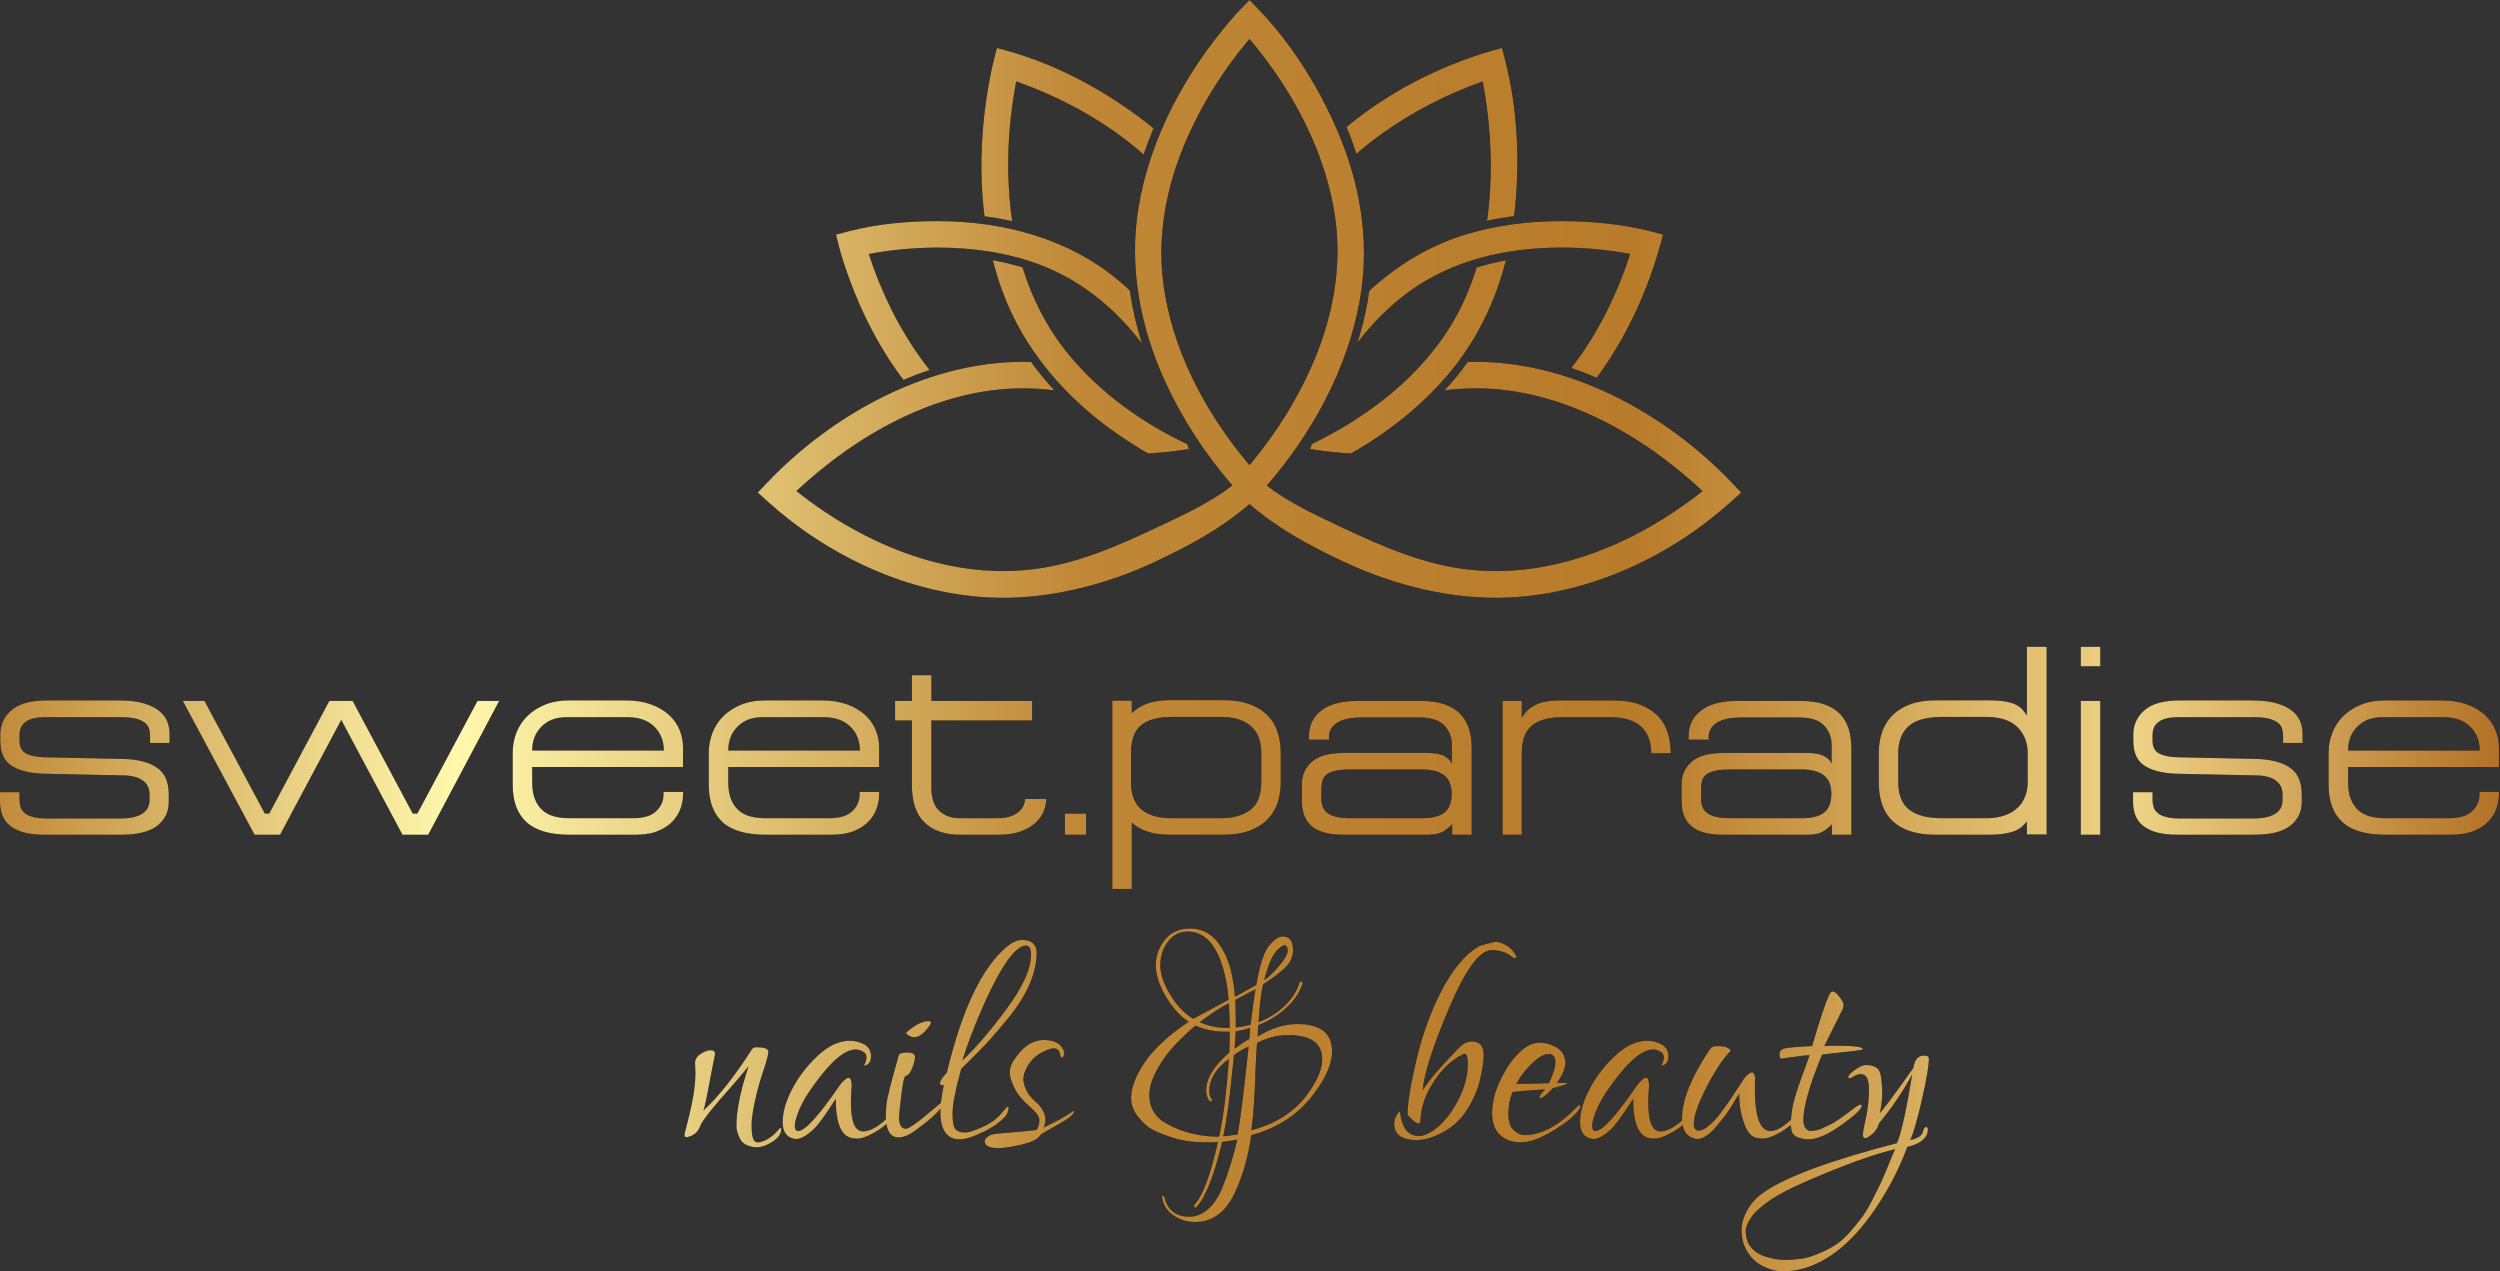
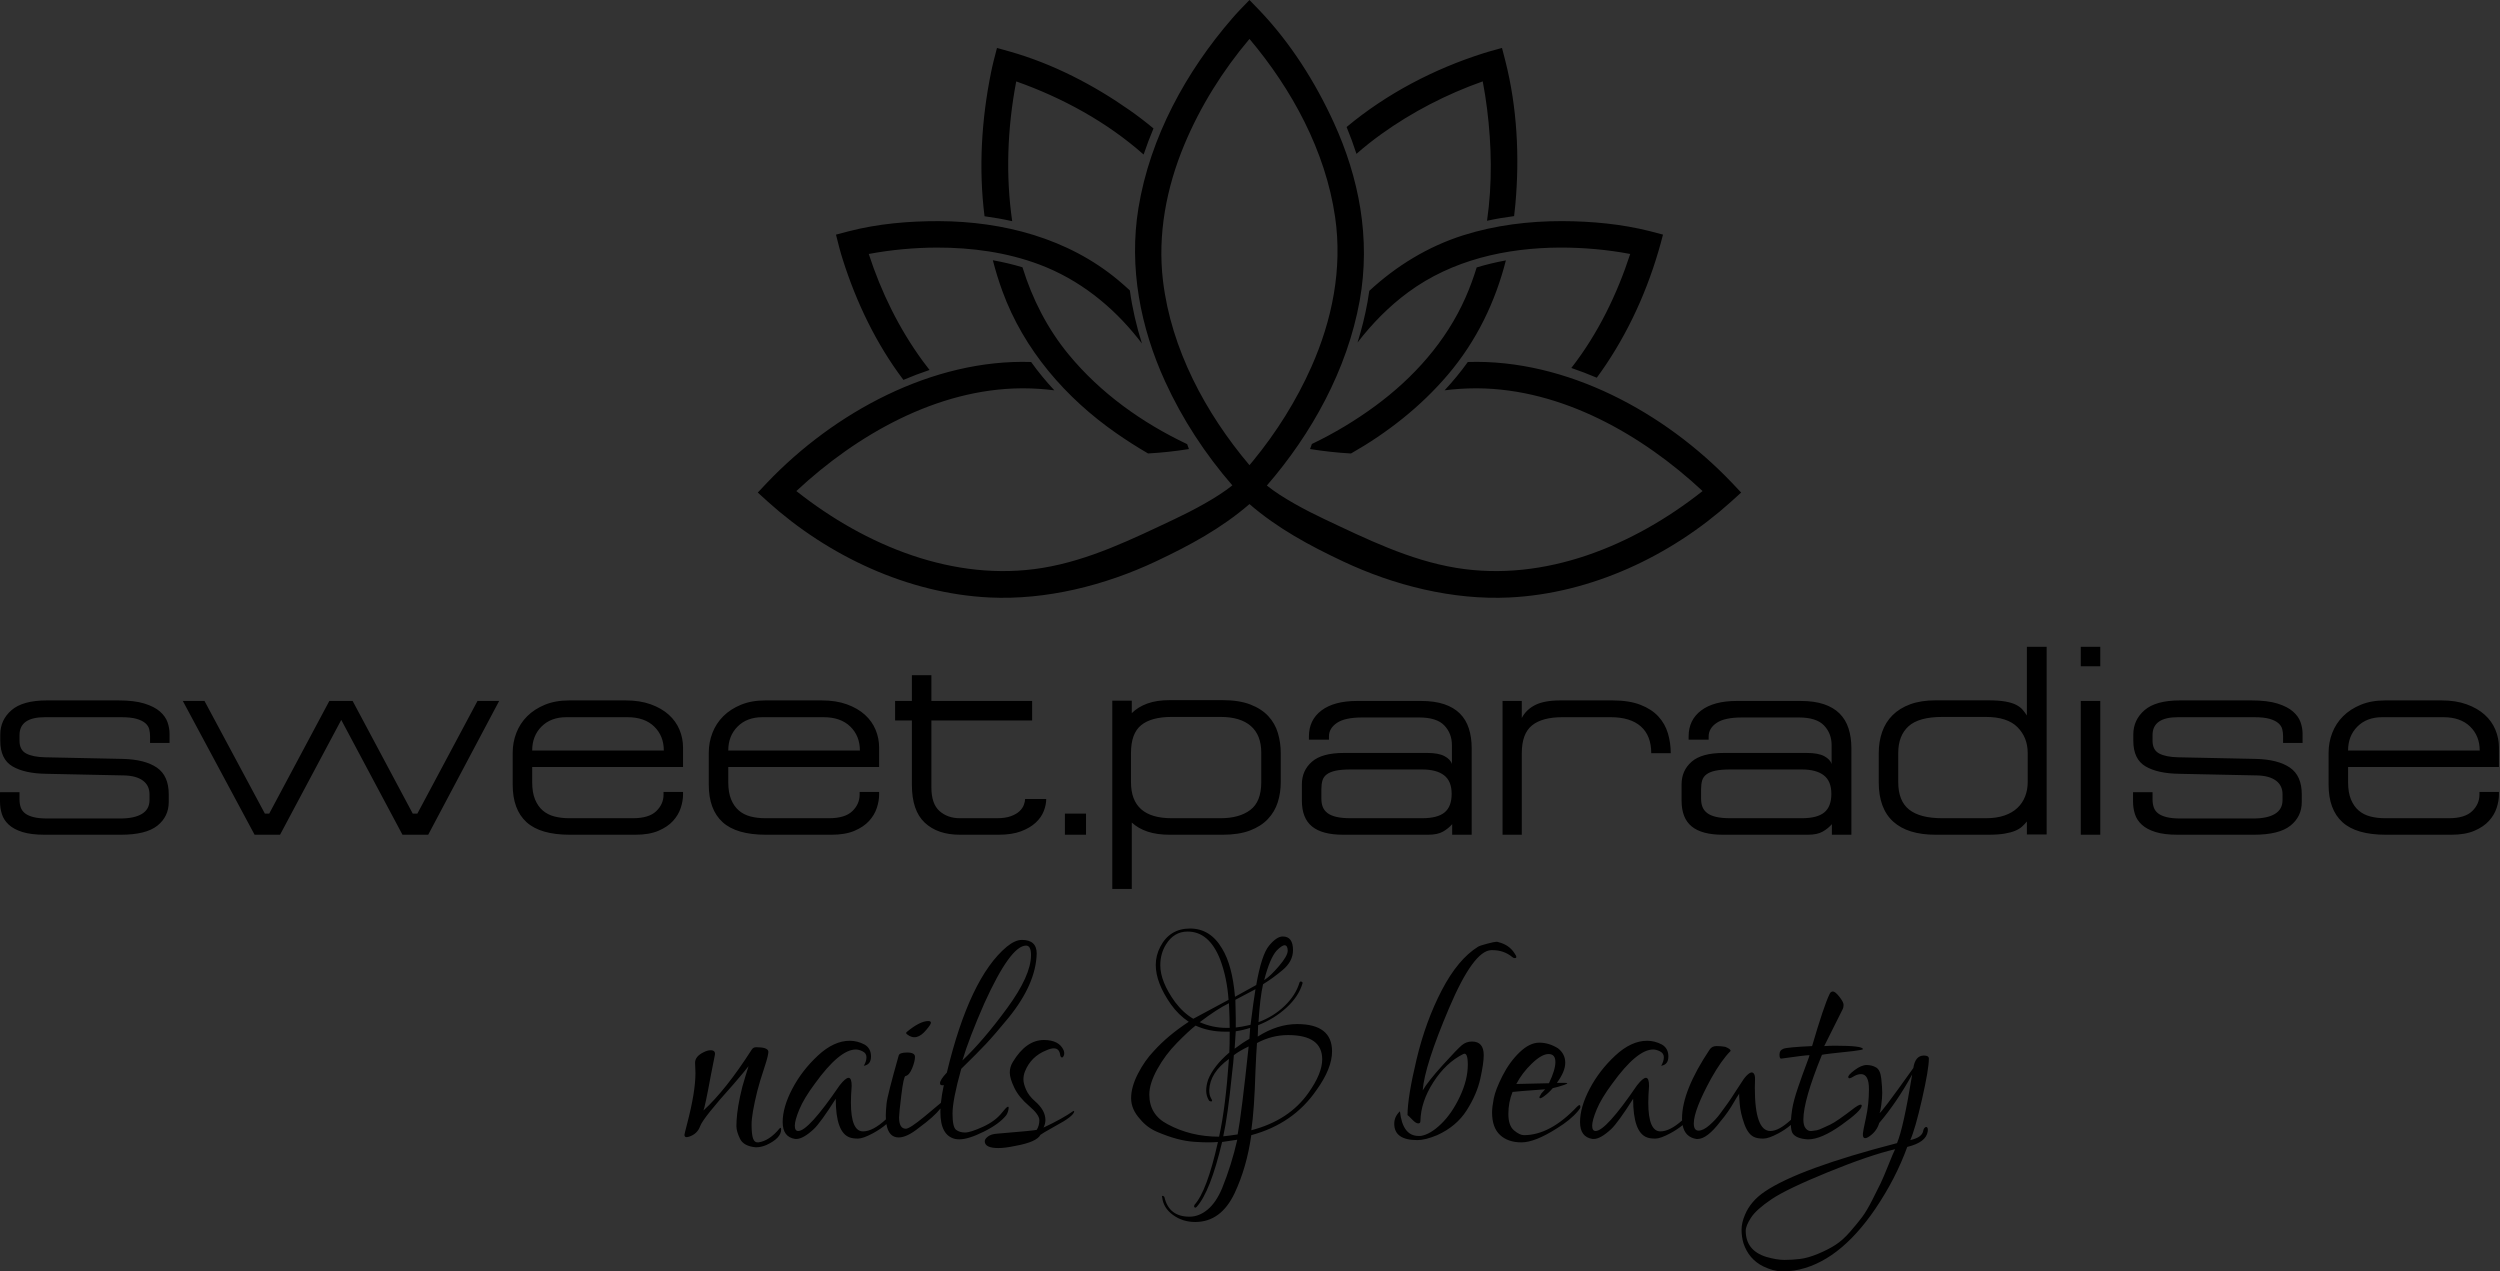
<svg xmlns="http://www.w3.org/2000/svg" width="100%" height="100%" viewBox="0 0 8013 4075" xml:space="preserve" style="fill-rule:evenodd;clip-rule:evenodd;stroke-linejoin:round;stroke-miterlimit:2;">
  <rect x="0" y="0" width="8013" height="4075" fill="#333333" stroke="none" />
  <path d="M6182.38,3392.97c0,22.683 -7.292,66.029 -21.875,130.033c-14.583,64.004 -27.142,107.754 -37.675,131.25c25.117,-5.671 38.888,-15.392 41.321,-29.167c0.808,-4.862 2.633,-8.508 5.467,-10.937c2.837,-2.429 5.266,-2.633 7.291,-0.608c2.025,2.025 2.634,6.279 1.825,12.762c-3.241,23.496 -25.116,40.104 -65.625,49.825c-24.308,67.246 -58.333,133.275 -102.083,198.092c-79.4,116.666 -166.088,182.696 -260.071,198.087c-9.721,1.621 -23.292,2.434 -40.712,2.434c-17.417,-0.001 -37.063,-5.267 -58.942,-15.801c-30.783,-15.391 -51.85,-40.104 -63.192,-74.133c-4.05,-13.771 -6.075,-28.154 -6.075,-43.142c0,-14.987 3.646,-30.987 10.934,-48.004c12.154,-29.166 33.22,-53.875 63.195,-74.129c72.917,-49.421 214.296,-101.275 424.134,-155.558c13.771,-32.404 29.975,-105.729 48.608,-219.963c-33.217,59.954 -68.458,111.804 -105.729,155.554c-4.858,17.013 -14.988,30.992 -30.379,41.93c-15.396,10.937 -22.688,8.304 -21.875,-7.9c-0,-4.055 3.241,-20.863 9.721,-50.434c6.483,-29.575 9.72,-60.362 9.72,-92.362c0,-32.004 -8.504,-48.004 -25.52,-48.004c-8.1,-0 -16.609,2.837 -25.521,8.508c-8.909,5.671 -13.975,6.279 -15.188,1.821c-1.216,-4.454 5.467,-12.15 20.05,-23.088c14.584,-10.937 27.546,-16.408 38.888,-16.408c11.346,-0 21.471,2.633 30.383,7.9c8.913,5.267 14.383,17.217 16.408,35.85c2.025,18.633 3.038,33.621 3.038,44.967c-0,11.341 -1.013,24.508 -3.038,39.495c-2.025,14.988 -3.85,23.292 -5.47,24.913c-0,5.671 36.054,-42.129 108.158,-143.404c4.054,-26.734 15.396,-40.104 34.029,-40.104c10.533,-0 15.8,3.241 15.8,9.725Zm-108.162,290.45c-55.092,12.962 -126.792,37.471 -215.1,73.525c-88.313,36.054 -148.671,65.016 -181.08,86.891c-32.408,21.875 -54.283,41.521 -65.625,58.942c-11.341,17.417 -17.012,31.396 -17.012,41.925c-0,42.129 21.875,70.083 65.625,83.854c22.683,6.484 42.129,9.725 58.333,9.725c16.204,0 32.813,-1.012 49.825,-3.037c17.017,-2.03 36.259,-7.496 57.725,-16.409c21.471,-8.912 40.104,-18.433 55.904,-28.558c15.8,-10.129 31.596,-24.304 47.396,-42.533c15.8,-18.23 28.559,-33.83 38.284,-46.792c9.72,-12.963 20.658,-31.392 32.808,-55.292c12.154,-23.904 21.067,-41.725 26.737,-53.475c5.671,-11.746 13.775,-30.787 24.305,-57.116c10.533,-26.334 17.825,-43.55 21.875,-51.65Zm-2341.84,154.341c9.721,41.317 36.458,61.979 80.208,61.979c20.255,0.001 39.496,-7.495 57.725,-22.483c18.23,-14.987 33.825,-37.875 46.788,-68.662c20.254,-50.234 36.458,-102.084 48.612,-155.559c-30.787,4.863 -46.991,7.292 -48.612,7.292c-25.117,106.138 -52.254,175.408 -81.421,207.813c-4.054,4.054 -6.887,3.645 -8.508,-1.213l1.216,-4.862c26.734,-29.167 51.85,-96.413 75.346,-201.738c-8.912,0.813 -19.446,1.217 -31.596,1.217c-12.154,-0 -27.141,-0.609 -44.966,-1.821c-17.825,-1.217 -36.459,-4.459 -55.905,-9.725c-19.441,-5.267 -40.104,-12.558 -61.979,-21.875c-21.875,-9.317 -40.104,-22.888 -54.687,-40.713c-19.442,-21.062 -29.167,-43.545 -29.167,-67.445c0,-23.9 7.292,-50.03 21.875,-78.388c14.583,-28.354 31.6,-52.662 51.042,-72.917c29.979,-33.216 67.246,-64.408 111.808,-93.575c-21.875,-14.583 -40.917,-33.216 -57.121,-55.904c-32.408,-46.179 -48.608,-88.308 -48.608,-126.387c-0,-20.254 4.858,-39.7 14.583,-58.334c20.254,-38.887 52.054,-58.333 95.396,-58.333c43.346,0 77.575,21.471 102.692,64.408c21.875,35.65 35.65,87.096 41.321,154.342l68.054,-37.675c11.341,-64.812 25.116,-106.942 41.321,-126.387c16.204,-19.446 30.787,-29.167 43.75,-29.167c21.875,-0 32.812,14.583 32.812,43.75c0,24.304 -11.342,45.775 -34.029,64.408c-20.254,17.017 -40.912,32.004 -61.979,44.967c-6.479,28.358 -11.342,68.867 -14.583,121.529c32.408,-12.154 60.358,-29.575 83.854,-52.258c23.495,-22.684 39.296,-47.396 47.395,-74.134c0.813,-3.237 2.838,-4.454 6.08,-3.645c3.237,0.812 4.454,2.837 3.645,6.079c-8.104,27.546 -25.116,53.266 -51.041,77.171c-25.929,23.899 -56.309,42.733 -91.146,56.508c-0,4.05 -0.204,10.129 -0.608,18.229c-0.409,8.1 -0.609,14.179 -0.609,18.229c42.129,-26.737 84.259,-40.104 126.388,-40.104c74.537,0 111.808,29.167 111.808,87.5c0,36.458 -16.612,77.779 -49.829,123.958c-49.421,72.109 -119.096,120.313 -209.025,144.617c-9.725,68.867 -27.55,130.846 -53.475,185.938c-29.167,61.575 -71.296,92.362 -126.388,92.362c-26.737,0 -50.433,-7.496 -71.095,-22.483c-20.659,-14.988 -32.205,-33.825 -34.634,-56.509c-1.621,-3.241 -0.812,-4.862 2.429,-4.862c3.242,1.621 4.863,3.242 4.863,4.862Zm-532.292,-157.987c-29.166,-0 -43.75,-7.292 -43.75,-21.875c0,-4.863 3.442,-9.925 10.329,-15.192c6.888,-5.266 16.813,-8.304 29.775,-9.112c78.588,-6.484 120.717,-10.534 126.388,-12.154c5.671,-8.913 8.508,-19.242 8.508,-30.988c0,-11.75 -10.937,-26.942 -32.812,-45.575c-21.875,-18.633 -37.675,-38.079 -47.396,-58.333c-9.721,-20.254 -14.583,-36.459 -14.583,-48.613c-0,-12.15 3.241,-23.496 9.72,-34.025c28.359,-46.992 61.575,-70.487 99.655,-70.487c32.408,-0 53.47,10.937 63.195,32.812c2.43,6.483 2.63,12.154 0.605,17.013c-2.025,4.862 -4.25,6.887 -6.684,6.079c-2.429,-0.813 -4.05,-3.242 -4.858,-7.292c-1.621,-14.583 -8.508,-21.875 -20.663,-21.875c-6.479,0 -14.179,2.025 -23.087,6.075c-33.221,12.963 -56.308,35.65 -69.271,68.054c-3.242,8.104 -4.862,16.609 -4.862,25.521c-0,8.913 2.833,19.85 8.508,32.813c5.671,12.962 14.988,25.116 27.95,36.458c22.683,19.446 34.029,39.7 34.029,60.767c0,8.1 -2.029,16.204 -6.079,24.304c41.321,-19.446 73.321,-37.267 96.008,-53.471l2.43,1.212c-0.809,10.534 -21.063,26.334 -60.763,47.396c-12.962,7.292 -24.304,13.775 -34.029,19.446l-13.367,8.508c-8.104,15.392 -34.433,27.142 -78.991,35.242c-22.688,4.863 -41.321,7.292 -55.905,7.292Zm-696.354,-59.55c0,18.637 -15.8,35.246 -47.396,49.829c-11.341,4.858 -22.687,7.292 -34.029,7.292c-25.925,-2.434 -42.737,-11.546 -50.433,-27.346c-7.696,-15.796 -11.546,-29.367 -11.546,-40.713c0,-11.341 0.813,-24.508 2.433,-39.495c1.617,-14.988 4.659,-33.217 9.113,-54.688c4.454,-21.471 10.129,-42.938 17.012,-64.408c6.888,-21.471 10.334,-32.613 10.334,-33.421c-7.292,9.721 -23.496,29.166 -48.613,58.333c-64.816,72.109 -100.262,116.667 -106.337,133.679c-6.075,17.017 -18.025,28.359 -35.85,34.029c-9.721,3.242 -14.584,1.217 -14.584,-6.075c0,-1.62 2.834,-13.37 8.509,-35.245c17.821,-68.055 26.733,-122.338 26.733,-162.846l-1.212,-32.813c-0,-13.775 9.316,-25.116 27.95,-34.029c8.1,-4.05 15.391,-6.075 21.875,-6.075c11.341,0 15.8,5.471 13.366,16.409c-2.429,10.937 -6.479,31.391 -12.15,61.37c-12.966,70.484 -21.066,108.967 -24.308,115.45c47.8,-43.75 99.25,-108.566 154.342,-194.445c3.241,-5.671 8.1,-8.505 14.583,-8.505c23.496,0 36.458,4.05 38.887,12.15c1.621,5.671 -2.633,23.7 -12.758,54.084c-10.129,30.379 -17.621,55.291 -22.483,74.737c-12.155,49.421 -18.229,84.867 -18.229,106.338c-0.001,21.47 1.62,36.658 4.862,45.571c3.238,8.912 8.908,12.962 17.012,12.154c23.496,-3.242 46.18,-18.229 68.055,-44.967c3.241,-3.237 4.862,-2.025 4.862,3.646Zm2510.76,-149.479c12.154,0.004 11.745,2.229 -1.213,6.687c-12.966,4.454 -25.117,7.896 -36.458,10.329c-8.104,9.721 -17.421,18.429 -27.954,26.129c-10.534,7.696 -15.392,8.305 -14.584,1.821l6.079,-10.937l12.15,-13.367c-65.624,4.859 -100.462,7.696 -104.512,8.504c-8.913,21.875 -13.367,45.371 -13.367,70.488c0,25.117 6.075,42.737 18.229,52.867c12.15,10.124 22.684,15.187 31.596,15.187c55.904,0 112.617,-30.379 170.138,-91.146c7.292,-7.291 10.937,-6.883 10.937,1.217c0,2.429 -2.429,6.483 -7.291,12.154c-16.204,19.442 -38.888,38.079 -68.055,55.9c-46.991,29.979 -84.866,44.967 -113.629,44.967c-28.762,-0 -51.65,-7.9 -68.662,-23.696c-17.013,-15.8 -25.521,-39.904 -25.521,-72.313c0,-11.341 1.821,-26.329 5.467,-44.962c3.646,-18.638 12.962,-42.738 27.954,-72.308c14.987,-29.575 33.217,-54.688 54.687,-75.35c21.467,-20.659 42.534,-30.988 63.192,-30.988c20.663,0 40.713,6.075 60.158,18.229c15.392,12.15 23.092,27.546 23.092,46.179c0,18.634 -8.912,40.1 -26.737,64.409l24.304,-0Zm-234.546,-425.346c-38.083,0.812 -83.25,62.791 -135.504,185.937c-52.259,123.15 -80.413,211.054 -84.463,263.717c11.342,-19.446 32.813,-46.588 64.409,-81.425c31.6,-34.838 52.054,-56.104 61.37,-63.8c9.317,-7.7 20.055,-11.546 32.209,-11.546c25.112,0 37.671,14.583 37.671,43.75c-0,17.013 -3.646,42.129 -10.938,75.346c-7.292,33.217 -21.875,67.042 -43.75,101.475c-21.875,34.433 -53.471,60.967 -94.792,79.6c-25.116,10.533 -46.179,15.8 -63.191,15.8c-49.425,0 -74.134,-17.421 -74.134,-52.258c0,-15.392 6.075,-28.759 18.23,-40.104c5.67,52.662 25.52,78.995 59.55,78.995l7.291,0c20.254,-3.241 41.925,-16.004 65.017,-38.283c23.087,-22.279 43.142,-51.446 60.154,-87.5c17.017,-36.054 25.521,-70.283 25.521,-102.692c-0,-27.546 -4.858,-38.887 -14.583,-34.025c-37.267,18.634 -69.271,48.813 -96.005,90.538c-26.737,41.725 -40.512,83.246 -41.32,124.566c-0,4.859 -2.43,7.292 -7.292,7.292c-4.863,0 -11.342,-4.254 -19.446,-12.762c-8.1,-8.505 -12.962,-13.167 -14.583,-13.975c-0,-38.08 9.721,-97.83 29.166,-179.255c19.446,-81.42 46.384,-155.15 80.817,-221.179c34.433,-66.029 73.121,-112.412 116.058,-139.15c4.05,-2.429 13.775,-5.67 29.167,-9.72c15.396,-4.055 25.117,-6.08 29.167,-6.08c4.05,0 6.483,0.409 7.291,1.217c22.688,5.671 39.7,17.421 51.042,35.242c4.05,5.671 6.075,9.725 6.075,12.154c0,2.429 -1.617,3.646 -4.858,3.646c-3.242,-0 -6.079,-1.217 -8.509,-3.646c-17.82,-14.583 -38.887,-21.875 -63.195,-21.875l-3.646,-0l0.004,-0Zm-2227.6,605.208l-3.646,0c-26.733,-4.05 -40.104,-22.079 -40.104,-54.079c-0,-32.004 10.333,-67.65 30.991,-106.946c20.659,-39.292 48.005,-74.737 82.03,-106.337c34.029,-31.596 68.058,-47.396 102.083,-47.396c16.204,-0 32.004,4.054 47.396,12.154c13.775,8.1 20.662,20.862 20.662,38.283c0,17.417 -7.696,27.342 -23.092,29.771c5.671,-9.721 8.509,-18.833 8.509,-27.342c-0,-8.508 -4.05,-14.787 -12.154,-18.837c-8.1,-4.05 -15.392,-6.075 -21.875,-6.075c-34.838,-0 -78.588,36.458 -131.25,109.375c-23.496,31.596 -40.105,59.142 -49.825,82.637c-9.725,23.496 -14.584,40.913 -14.584,52.259c0,11.341 3.646,17.012 10.938,17.012c21.875,0 66.029,-48.612 132.462,-145.833c25.929,-33.217 38.892,-32.813 38.892,1.217c-1.621,21.062 -2.433,38.887 -2.433,53.47c-0,61.575 12.966,92.363 38.891,92.363c20.921,-0 45.346,-12.85 73.275,-38.554c-0.241,-3.959 -0.358,-8.121 -0.358,-12.488c-0,-8.912 0.808,-21.675 2.429,-38.283c1.621,-16.608 14.583,-67.854 38.888,-153.733c1.62,-6.479 10.737,-9.721 27.345,-9.721c16.609,-0 24.913,4.658 24.913,13.975c-0,9.317 -3.038,21.471 -9.113,36.458c-6.079,14.988 -13.166,23.292 -21.27,24.913c-4.05,0.812 -8.505,21.066 -13.367,60.766c-4.863,39.696 -7.292,63.6 -7.292,71.7c0,24.305 7.292,36.459 21.875,36.459c8.104,-0 28.154,-13.167 60.159,-39.496c32,-26.334 49.216,-40.713 51.645,-43.142c0.142,-0.142 0.28,-0.275 0.417,-0.4c1.729,-16.925 4.829,-35.829 9.308,-56.721c-8.104,1.621 -12.154,-0.404 -12.154,-6.075c0,-7.291 7.292,-18.633 21.875,-34.029c48.613,-202.546 112.617,-337.037 192.013,-403.471c17.825,-14.583 34.029,-21.875 48.612,-21.875c31.596,0 47.396,14.584 47.396,43.75c-1.621,64.817 -31.596,133.275 -89.929,205.384c-29.979,36.458 -54.079,64.408 -72.308,83.854c-18.23,19.442 -44.763,46.179 -79.605,80.208c-18.633,66.434 -27.95,114.234 -27.95,143.4c0,29.167 3.85,46.588 11.546,52.258c7.696,5.671 17.217,8.509 28.559,8.509c11.341,-0 30.383,-6.079 57.116,-18.229c26.738,-12.155 47.396,-27.546 61.979,-46.184c14.584,-18.633 21.471,-23.087 20.663,-13.366c-0.813,8.1 -3.242,15.391 -7.292,21.875c-14.583,18.633 -38.483,36.254 -71.704,52.866c-33.217,16.609 -59.546,24.913 -78.992,24.913c-4.862,-0 -9.316,-0.408 -13.366,-1.217c-31.6,-7.291 -47.396,-36.054 -47.396,-86.283c0,-3.633 0.087,-7.388 0.262,-11.271c-13.95,17.692 -36.72,38.054 -68.32,61.096c-25.925,21.067 -47.8,31.596 -65.625,31.596c-21.459,-0 -34.559,-14.259 -39.3,-42.784c-12.313,10.684 -26.759,20.492 -43.338,29.417c-21.062,11.342 -37.066,17.013 -48.004,17.013c-10.937,-0 -19.646,-1.213 -26.129,-3.646c-29.975,-10.529 -44.963,-51.85 -44.963,-123.959c-32.408,51.042 -55.904,83.45 -70.487,97.225c-22.683,21.063 -41.313,31.592 -55.904,31.596Zm2555.73,0c-0,0 -3.646,0 -3.646,0c-26.733,-4.05 -40.104,-22.079 -40.104,-54.079c-0,-32.004 10.333,-67.65 30.992,-106.946c20.658,-39.291 48.004,-74.737 82.029,-106.337c34.029,-31.596 68.058,-47.396 102.083,-47.396c16.204,-0 32.004,4.054 47.396,12.154c13.775,8.1 20.662,20.863 20.662,38.283c0,17.417 -7.695,27.342 -23.091,29.771c5.671,-9.721 8.508,-18.833 8.508,-27.341c0,-8.509 -4.05,-14.788 -12.154,-18.838c-8.1,-4.05 -15.392,-6.075 -21.875,-6.075c-34.838,0 -78.588,36.458 -131.25,109.375c-23.496,31.596 -40.104,59.142 -49.825,82.638c-9.725,23.495 -14.583,40.912 -14.583,52.258c-0,11.342 3.645,17.012 10.937,17.012c21.875,0 66.029,-48.612 132.463,-145.833c25.929,-33.217 38.891,-32.812 38.891,1.217c-1.621,21.062 -2.433,38.887 -2.433,53.471c-0,61.575 12.967,92.362 38.892,92.362c19.95,0 43.087,-11.687 69.408,-35.058c-0.092,-2.038 -0.138,-4.125 -0.138,-6.263c0,-59.141 29.571,-132.871 88.713,-221.179c4.862,-7.292 12.154,-10.937 21.875,-10.937c9.725,-0 19.042,0.808 27.954,2.429c12.15,4.862 17.825,9.316 17.013,13.366c-19.446,19.446 -40.105,48.613 -61.98,87.5c-37.266,68.059 -55.904,116.263 -55.904,144.621c0,15.392 5.067,23.088 15.192,23.088c10.129,-0 21.875,-5.871 35.246,-17.621c13.366,-11.746 24.508,-23.696 33.416,-35.85c8.913,-12.154 17.017,-23.292 24.309,-33.421c7.291,-10.125 16.204,-23.496 26.733,-40.104c10.533,-16.609 18.638,-28.963 24.308,-37.067c5.671,-8.1 11.546,-14.379 17.621,-18.833c6.075,-4.459 10.938,-4.863 14.584,-1.217c3.645,3.646 5.266,10.533 4.862,20.658c-0.408,10.13 -0.608,18.838 -0.608,26.13c-0,92.362 16.608,138.541 49.825,138.541c18.012,0 40.025,-12.012 66.041,-36.033c0.609,-10.038 1.888,-21.321 3.838,-33.846c2.837,-18.229 9.112,-41.521 18.837,-69.879c9.721,-28.354 18.43,-52.663 26.13,-72.917c7.695,-20.254 11.137,-30.379 10.329,-30.379c-8.913,0 -38.892,3.646 -89.934,10.938c-4.05,0.808 -6.075,-3.446 -6.075,-12.763c0,-9.317 4.255,-15.596 12.763,-18.837c8.504,-3.238 39.092,-6.075 91.75,-8.505c25.117,-85.879 43.75,-141.379 55.904,-166.495c2.429,-5.671 6.075,-8.505 10.938,-8.505c4.862,0 11.75,5.671 20.658,17.013c8.912,11.342 13.371,19.85 13.371,25.521c-0,5.671 -0.813,10.129 -2.434,13.366l-59.545,119.1c11.341,-0.812 23.087,-1.216 35.241,-1.216c59.146,-0 88.717,3.646 88.717,10.937c-0,1.621 -9.725,3.646 -29.167,6.075c-62.383,6.484 -96.412,10.534 -102.083,12.154c-39.7,97.221 -59.55,166.492 -59.55,207.813c-0,12.962 2.633,22.483 7.9,28.558c5.267,6.079 11.342,8.709 18.229,7.9c6.888,-0.808 12.558,-1.621 17.013,-2.429c4.458,-0.812 11.345,-3.446 20.662,-7.9c9.317,-4.458 16.808,-7.9 22.479,-10.329c13.775,-6.483 40.104,-24.713 78.996,-54.688c13.771,-9.725 21.063,-11.75 21.875,-6.079c0,10.534 -21.675,31.192 -65.017,61.979c-43.341,30.788 -78.787,46.18 -106.337,46.184l-2.433,-0c-25.113,-1.621 -41.317,-8.509 -48.609,-20.663c-2.946,-5.887 -4.55,-14.446 -4.821,-25.679c-11.933,10.267 -25.516,19.438 -40.754,27.504c-20.658,10.938 -36.458,16.404 -47.396,16.404c-10.937,0 -19.645,-1.212 -26.129,-3.645c-14.583,-4.859 -26.125,-19.038 -34.633,-42.534c-8.508,-23.496 -13.571,-45.571 -15.192,-66.233c-1.566,-19.958 -1.996,-30.654 -1.291,-32.088l0.075,-0.116c-0.025,0.029 -0.05,0.066 -0.075,0.116c-6.45,9.684 -12.3,19.163 -17.546,28.442c-5.267,9.317 -11.546,19.242 -18.838,29.775c-7.291,10.533 -15.391,21.067 -24.304,31.596c-28.354,37.267 -52.658,55.9 -72.917,55.904l-3.645,0c-24.655,-3.892 -39.434,-18.696 -44.346,-44.408c-11.45,9.437 -24.617,18.162 -39.509,26.179c-21.062,11.342 -37.066,17.012 -48.004,17.012c-10.937,0 -19.646,-1.212 -26.129,-3.645c-29.975,-10.53 -44.962,-51.85 -44.962,-123.959c-32.409,51.042 -55.905,83.45 -70.488,97.225c-22.683,21.063 -41.312,31.592 -55.904,31.596Zm-1226.21,-130.033c4.05,6.479 4.255,9.721 0.609,9.721c-3.646,-0 -6.279,-1.217 -7.9,-3.646c-5.671,-9.721 -8.509,-20.05 -8.509,-30.988c0,-10.937 2.025,-22.483 6.075,-34.637c11.346,-29.167 34.03,-58.334 68.059,-87.5c0.808,-14.584 1.212,-36.863 1.212,-66.842l-15.796,0c-34.029,0 -65.22,-6.479 -93.579,-19.442c-14.583,11.342 -34.429,29.775 -59.546,55.296c-25.116,25.521 -46.183,53.671 -63.195,84.459c-17.013,30.787 -25.521,57.929 -25.521,81.425c-0,42.941 19.446,74.537 58.333,94.791c49.421,26.738 104.513,40.104 165.279,40.104c13.771,-61.575 24.304,-144.616 31.596,-249.133c-40.508,29.167 -61.575,62.388 -63.196,99.654c0,11.342 2.029,20.254 6.079,26.738Zm85.067,115.45c8.104,-42.129 19.85,-136.113 35.246,-281.946c-20.254,9.725 -36.054,19.042 -47.396,27.954c-0.812,13.771 -2.837,34.025 -6.079,60.763c-8.908,89.12 -18.229,155.554 -27.95,199.304c9.721,-0.809 25.117,-2.834 46.179,-6.075Zm271.008,-240.625c0,-51.85 -36.458,-77.779 -109.375,-77.779c-34.837,-0 -68.054,8.508 -99.654,25.52c-1.616,21.067 -3.237,50.638 -4.858,88.717c-2.433,83.45 -6.888,147.05 -13.371,190.8c81.021,-21.067 142.188,-61.171 183.508,-120.312c29.167,-41.321 43.75,-76.971 43.75,-106.946Zm726.738,76.562c13.771,-28.358 20.658,-51.041 20.658,-68.054c0,-17.016 -7.291,-25.521 -21.875,-25.521c-14.583,0 -32.408,10.125 -53.471,30.38c-21.066,20.254 -37.675,42.129 -49.829,65.625c59.954,-1.621 94.792,-2.43 104.517,-2.43Zm-1660.07,-410.762c0,-20.254 -5.267,-30.384 -15.8,-30.384c-33.217,0 -77.775,61.575 -133.679,184.721c-32.408,73.729 -55.904,134.896 -70.488,183.509c44.563,-42.13 92.363,-98.034 143.405,-167.709c51.041,-69.675 76.562,-126.387 76.562,-170.137Zm700,268.575l2.429,-35.242c-14.583,4.859 -29.975,8.504 -46.179,10.938l-3.646,55.9c17.013,-12.963 32.813,-23.496 47.396,-31.596Zm-1029.34,-57.117c5.675,0 8.509,1.821 8.509,5.467c-0,3.646 -4.863,11.142 -14.584,22.483c-21.062,25.925 -41.725,30.788 -61.979,14.583c-3.241,-2.429 -3.646,-4.862 -1.216,-7.291c28.358,-23.496 51.45,-35.242 69.27,-35.242Zm955.209,21.875l10.937,0c0,-18.637 -0.808,-44.966 -2.429,-78.996c-25.117,12.155 -56.308,32.409 -93.575,60.767c27.546,12.15 55.9,18.229 85.067,18.229Zm29.166,-89.933c0.813,25.117 1.217,44.358 1.217,57.729l0,30.988c10.533,-0.809 26.333,-3.646 47.396,-8.509c6.483,-51.85 11.75,-89.929 15.8,-114.233l-64.413,34.025Zm-153.125,-218.75c-29.166,-0 -52.254,13.775 -69.27,41.321c-12.15,19.446 -18.23,41.725 -18.23,66.841c0,34.838 15.8,74.13 47.396,117.88c17.825,23.495 37.271,41.32 58.334,53.475c7.291,-4.055 44.966,-24.309 113.02,-60.767c-3.237,-46.988 -12.15,-89.929 -26.733,-128.817c-23.496,-59.954 -58.333,-89.933 -104.517,-89.933Zm245.488,155.558c12.962,-8.104 28.762,-23.091 47.396,-44.966c18.633,-21.875 27.95,-38.28 27.95,-49.217c-0,-10.938 -3.238,-16.813 -9.721,-17.625c-5.671,-0 -14.179,5.671 -25.521,17.017c-14.583,16.204 -27.95,47.8 -40.104,94.791Zm-424.392,-292.266l-62.5,-0l0,-603.3l62.5,-0l0,39.929c13.309,-13.309 29.946,-23.579 49.913,-30.817c19.966,-7.233 43.837,-10.85 71.616,-10.85l169.271,0c35.3,0 64.959,4.629 88.975,13.892c24.017,9.258 43.259,21.7 57.725,37.325c14.467,15.625 24.738,33.708 30.817,54.254c6.075,20.542 9.112,41.808 9.112,63.8l0,93.75c0,22.571 -3.183,43.983 -9.545,64.237c-6.367,20.255 -16.93,38.196 -31.688,53.821c-14.754,15.625 -33.996,27.921 -57.725,36.892c-23.725,8.967 -52.95,13.454 -87.671,13.454l-169.271,0c-27.2,0 -50.783,-3.329 -70.75,-9.983c-19.962,-6.654 -36.891,-16.35 -50.779,-29.079l0,212.675Zm-3240.45,-173.613l-243.925,0c-28.933,0 -52.662,-2.896 -71.179,-8.679c-18.521,-5.788 -33.133,-13.6 -43.837,-23.438c-10.709,-9.841 -18.084,-21.125 -22.138,-33.854c-4.05,-12.733 -6.075,-26.041 -6.075,-39.933l0,-30.379l62.5,-0l0,22.566c0,9.838 1.3,18.521 3.904,26.042c2.604,7.525 7.238,13.892 13.892,19.1c6.654,5.208 15.771,9.258 27.342,12.15c11.575,2.896 26.333,4.342 44.27,4.342l233.509,-0c30.091,-0 53.241,-4.921 69.446,-14.759c16.204,-9.837 24.304,-24.595 24.304,-44.27l-0,-18.23c-0,-19.095 -7.088,-33.854 -21.267,-44.27c-14.179,-10.417 -34.287,-15.913 -60.329,-16.492l-249.133,-5.208c-46.296,-0.58 -82.467,-8.538 -108.509,-23.871c-26.041,-15.338 -39.062,-42.679 -39.062,-82.034l-0,-19.962c-0,-31.25 12.008,-57.292 36.025,-78.125c24.016,-20.833 61.775,-31.25 113.283,-31.25l229.167,-0c34.141,-0 61.921,3.325 83.333,9.979c21.413,6.658 38.05,15.192 49.913,25.608c11.862,10.417 19.962,21.846 24.304,34.288c4.341,12.446 6.512,24.742 6.512,36.896l0,29.512l-62.5,0l0,-21.7c0,-7.525 -0.871,-14.904 -2.604,-22.137c-1.737,-7.234 -5.933,-13.746 -12.587,-19.529c-6.655,-5.788 -16.059,-10.417 -28.213,-13.892c-12.15,-3.471 -28.646,-5.208 -49.479,-5.208l-243.925,-0c-54.4,-0 -81.596,19.1 -81.596,57.291l0,18.229c0,19.675 7.088,33.275 21.267,40.8c14.179,7.521 34.287,11.575 60.329,12.155l250,5.208c46.875,1.154 83.046,10.417 108.508,27.775c25.463,17.362 38.196,46.008 38.196,85.937l0,24.309c0,31.25 -12.154,56.566 -36.458,75.954c-24.309,19.383 -63.367,29.079 -117.188,29.079Zm6172.75,-0.867l-63.366,0l-0,-41.6c-4.63,5.78 -9.838,11.267 -15.625,16.467c-5.788,5.2 -13.167,9.675 -22.138,13.433c-8.971,3.759 -20.4,6.792 -34.287,9.1c-13.888,2.313 -31.25,3.467 -52.084,3.467l-168.404,0c-59.604,0 -104.887,-14.012 -135.85,-42.042c-30.958,-28.025 -46.442,-70.062 -46.442,-126.116l0,-93.617c0,-24.267 3.617,-46.804 10.85,-67.612c7.238,-20.805 18.375,-38.721 33.421,-53.746c15.046,-15.021 34,-26.721 56.859,-35.1c22.858,-8.379 49.912,-12.567 81.162,-12.567l168.404,0c22.571,0 41.088,1.3 55.554,3.9c14.471,2.6 26.042,6.208 34.725,10.829c8.68,4.621 15.48,9.821 20.396,15.604c4.921,5.784 9.404,11.855 13.459,18.209l-0,-220.171l63.366,-0l0,601.562Zm-3078.99,0.867l-67.709,0l0,-67.708l67.709,-0l-0,67.708Zm3250.87,0l-62.5,0l0,-428.821l62.5,0l0,428.821Zm-2472.22,-304.687l-64.237,-0l-0,-10.417c-0,-35.3 13.454,-63.079 40.362,-83.333c26.913,-20.255 64.963,-30.384 114.15,-30.384l204.863,0c28.937,0 53.675,3.475 74.217,10.417c20.545,6.946 37.329,16.929 50.35,29.95c13.02,13.021 22.566,28.933 28.645,47.742c6.075,18.808 9.113,39.787 9.113,62.933l-0,277.779l-62.5,0l-0,-33.854c-8.1,9.258 -17.938,17.217 -29.513,23.871c-11.575,6.654 -27.487,9.983 -47.741,9.983l-272.571,0c-44.559,0 -77.692,-8.825 -99.392,-26.475c-21.704,-17.65 -32.554,-45.283 -32.554,-82.9l-0,-52.083c-0,-29.513 10.708,-53.675 32.121,-72.484c21.412,-18.808 55.554,-28.212 102.429,-28.212l267.362,-0c24.305,-0 42.821,3.475 55.555,10.417c12.733,6.945 20.545,15.337 23.437,25.175l0,-60.763c0,-24.887 -8.1,-45.862 -24.304,-62.937c-16.204,-17.071 -43.113,-25.605 -80.729,-25.605l-182.292,0c-37.042,0 -64.092,5.788 -81.167,17.359c-17.07,11.575 -25.604,26.041 -25.604,43.404l0,10.417Zm2964.41,304.687l-243.925,0c-28.934,0 -52.663,-2.896 -71.179,-8.679c-18.517,-5.788 -33.13,-13.6 -43.838,-23.438c-10.704,-9.841 -18.083,-21.125 -22.133,-33.854c-4.054,-12.733 -6.079,-26.041 -6.079,-39.933l-0,-30.379l62.5,-0l-0,22.566c-0,9.838 1.304,18.521 3.908,26.042c2.604,7.525 7.233,13.892 13.887,19.1c6.655,5.208 15.771,9.258 27.346,12.15c11.571,2.896 26.329,4.342 44.271,4.342l233.504,-0c30.096,-0 53.242,-4.921 69.446,-14.759c16.204,-9.837 24.304,-24.595 24.304,-44.27l0,-18.23c0,-19.095 -7.087,-33.854 -21.266,-44.27c-14.18,-10.417 -34.288,-15.913 -60.33,-16.492l-249.133,-5.208c-46.296,-0.58 -82.462,-8.538 -108.504,-23.871c-26.042,-15.338 -39.063,-42.679 -39.063,-82.034l0,-19.962c0,-31.25 12.009,-57.292 36.021,-78.125c24.017,-20.833 61.779,-31.25 113.284,-31.25l229.166,-0c34.146,-0 61.921,3.325 83.334,9.979c21.412,6.658 38.05,15.192 49.912,25.608c11.863,10.417 19.967,21.846 24.304,34.288c4.342,12.446 6.513,24.742 6.513,36.896l-0,29.512l-62.5,0l-0,-21.7c-0,-7.525 -0.867,-14.904 -2.604,-22.137c-1.738,-7.234 -5.934,-13.746 -12.588,-19.529c-6.654,-5.788 -16.058,-10.417 -28.212,-13.892c-12.15,-3.471 -28.642,-5.208 -49.48,-5.208l-243.92,-0c-54.4,-0 -81.6,19.1 -81.6,57.291l-0,18.229c-0,19.675 7.091,33.275 21.266,40.8c14.179,7.521 34.292,11.575 60.334,12.155l250,5.208c46.875,1.154 83.041,10.417 108.504,27.775c25.462,17.362 38.196,46.008 38.196,85.937l-0,24.309c-0,31.25 -12.155,56.566 -36.459,75.954c-24.304,19.383 -63.366,29.079 -117.187,29.079Zm-2346.35,-0l-61.634,-0l0,-428.821l61.634,0l-0,54.688c9.258,-17.938 23.583,-31.83 42.966,-41.667c19.388,-9.838 46.442,-14.754 81.167,-14.754l166.667,-0c35.3,-0 64.958,4.629 88.975,13.887c24.016,9.259 43.258,21.7 57.725,37.325c14.466,15.625 24.737,33.713 30.816,54.254c6.075,20.542 9.113,41.809 9.113,63.805l-62.5,-0c-0,-37.617 -11.138,-66.263 -33.421,-85.938c-22.279,-19.679 -54.538,-29.517 -96.788,-29.517l-154.512,0c-43.404,0 -75.954,8.825 -97.659,26.475c-21.7,17.655 -32.55,47.313 -32.55,88.98l0,261.283Zm-3980.03,-0l-81.6,-0l-230.033,-428.821l69.446,0l193.575,361.113l13.887,-0l192.708,-361.113l74.655,0l192.708,361.113l14.758,-0l192.709,-361.113l69.441,0l-227.429,428.821l-82.467,-0l-196.179,-368.054l-196.179,368.054Zm6959.21,-0l-210.071,-0c-63.079,-0 -109.375,-13.454 -138.888,-40.367c-29.512,-26.908 -44.271,-66.983 -44.271,-120.225l0,-102.429c0,-21.992 3.904,-43.112 11.717,-63.367c7.812,-20.258 19.387,-38.049 34.725,-53.387c15.333,-15.333 34.287,-27.633 56.858,-36.892c22.567,-9.258 48.609,-13.887 78.125,-13.887l180.554,-0c30.671,-0 57.58,4.196 80.73,12.583c23.15,8.392 42.391,19.534 57.725,33.421c15.337,13.892 26.766,29.95 34.287,48.179c7.525,18.229 11.288,37.179 11.288,56.858l-0,62.5l-483.509,0l0,48.609c0,21.992 3.038,40.366 9.113,55.121c6.079,14.758 14.325,26.62 24.742,35.591c10.416,8.971 22.858,15.338 37.324,19.096c14.471,3.763 30.384,5.646 47.746,5.646l203.992,0c34.146,0 59.029,-7.525 74.654,-22.571c15.625,-15.046 23.438,-32.696 23.438,-52.95l-0,-8.683l62.5,-0l-0,8.683c-0,13.308 -2.463,27.488 -7.379,42.533c-4.921,15.046 -13.167,28.934 -24.742,41.667c-11.571,12.729 -27.196,23.292 -46.875,31.684c-19.675,8.391 -44.267,12.587 -73.783,12.587Zm-5820.33,-0l-210.071,-0c-63.079,-0 -109.375,-13.454 -138.887,-40.367c-29.513,-26.908 -44.271,-66.983 -44.271,-120.225l-0,-102.429c-0,-21.992 3.904,-43.112 11.717,-63.367c7.812,-20.258 19.387,-38.049 34.725,-53.387c15.333,-15.333 34.287,-27.633 56.858,-36.892c22.567,-9.258 48.608,-13.887 78.125,-13.887l180.554,-0c30.671,-0 57.579,4.196 80.729,12.583c23.15,8.392 42.392,19.534 57.725,33.421c15.338,13.892 26.767,29.95 34.288,48.179c7.525,18.229 11.287,37.179 11.287,56.858l0,62.5l-483.508,0l-0,48.609c-0,21.992 3.037,40.366 9.112,55.121c6.08,14.758 14.325,26.62 24.742,35.591c10.417,8.971 22.858,15.338 37.325,19.096c14.471,3.763 30.383,5.646 47.746,5.646l203.992,0c34.145,0 59.029,-7.525 74.654,-22.571c15.625,-15.046 23.437,-32.696 23.437,-52.95l0,-8.683l62.5,-0l0,8.683c0,13.308 -2.462,27.488 -7.379,42.533c-4.921,15.046 -13.167,28.934 -24.742,41.667c-11.57,12.729 -27.195,23.292 -46.875,31.684c-19.675,8.391 -44.266,12.587 -73.783,12.587Zm3440.1,-304.688l-64.237,0l-0,-10.416c-0,-35.3 13.454,-63.079 40.366,-83.334c26.909,-20.254 64.959,-30.383 114.15,-30.383l204.859,0c28.937,0 53.675,3.475 74.221,10.417c20.541,6.946 37.325,16.929 50.345,29.95c13.021,13.021 22.571,28.933 28.646,47.741c6.075,18.809 9.117,39.788 9.117,62.934l0,277.779l-62.5,-0l0,-33.854c-8.104,9.258 -17.942,17.216 -29.517,23.871c-11.571,6.654 -27.483,9.983 -47.741,9.983l-272.571,-0c-44.559,-0 -77.692,-8.825 -99.392,-26.475c-21.7,-17.65 -32.55,-45.283 -32.55,-82.9l0,-52.083c0,-29.513 10.704,-53.675 32.117,-72.484c21.412,-18.808 55.554,-28.212 102.429,-28.212l267.362,-0c24.305,-0 42.825,3.475 55.555,10.416c12.733,6.946 20.545,15.338 23.437,25.175l0,-60.762c0,-24.888 -8.1,-45.863 -24.304,-62.938c-16.204,-17.07 -43.113,-25.604 -80.729,-25.604l-182.292,0c-37.037,0 -64.092,5.788 -81.162,17.359c-17.071,11.575 -25.609,26.041 -25.609,43.404l0,10.416Zm-2491.32,-124.133l322.917,0l0,62.5l-322.917,0l0,214.413c0,35.3 8.684,60.616 26.042,75.954c17.363,15.333 39.063,23.004 65.104,23.004l118.925,-0c17.942,-0 32.842,-2.171 44.704,-6.513c11.863,-4.341 21.125,-9.691 27.78,-16.058c6.654,-6.367 11.283,-13.167 13.887,-20.4c2.604,-7.233 3.908,-13.454 3.908,-18.662l67.709,-0c-0,12.154 -2.604,25.029 -7.813,38.629c-5.208,13.6 -13.891,26.041 -26.041,37.325c-12.155,11.283 -27.925,20.546 -47.313,27.779c-19.383,7.233 -43.254,10.85 -71.612,10.85l-124.134,-0c-47.454,-0 -84.925,-12.875 -112.412,-38.629c-27.488,-25.75 -41.234,-66.117 -41.234,-121.092l0,-206.6l-53.816,0l-0,-62.5l53.816,0l0,-82.462l62.5,-0l0,82.462Zm-320.312,428.821l-210.067,-0c-63.079,-0 -109.375,-13.454 -138.891,-40.367c-29.513,-26.908 -44.271,-66.983 -44.271,-120.225l-0,-102.429c-0,-21.992 3.908,-43.112 11.721,-63.367c7.812,-20.258 19.387,-38.05 34.72,-53.387c15.338,-15.333 34.288,-27.633 56.859,-36.892c22.571,-9.258 48.612,-13.887 78.125,-13.887l180.554,-0c30.675,-0 57.583,4.196 80.729,12.583c23.15,8.392 42.392,19.533 57.725,33.421c15.338,13.892 26.767,29.95 34.292,48.179c7.521,18.229 11.283,37.179 11.283,56.858l0,62.5l-483.508,0l-0,48.609c-0,21.991 3.037,40.366 9.116,55.121c6.075,14.758 14.321,26.62 24.738,35.591c10.417,8.971 22.858,15.338 37.329,19.096c14.467,3.763 30.379,5.646 47.742,5.646l203.991,-0c34.146,-0 59.03,-7.525 74.655,-22.571c15.625,-15.046 23.437,-32.696 23.437,-52.95l0,-8.683l62.5,-0l0,8.683c0,13.308 -2.458,27.488 -7.379,42.533c-4.917,15.046 -13.167,28.934 -24.738,41.667c-11.575,12.729 -27.2,23.292 -46.875,31.683c-19.675,8.392 -44.27,12.588 -73.787,12.588Zm1247.4,-377.604l-157.117,-0c-43.404,-0 -75.954,8.825 -97.658,26.475c-21.7,17.65 -32.55,47.308 -32.55,88.975l-0,93.75c-0,76.966 43.404,115.454 130.208,115.454l157.117,-0c39.933,-0 71.616,-8.825 95.054,-26.479c23.437,-17.65 35.154,-47.309 35.154,-88.975l0,-94.617c0,-37.617 -11.137,-66.117 -33.421,-85.504c-22.279,-19.388 -54.537,-29.079 -96.787,-29.079Zm2452.26,-0l-138.887,-0c-50.35,-0 -86.517,9.983 -108.509,29.946c-21.991,19.966 -32.987,48.466 -32.987,85.504l-0,93.75c-0,39.933 11.575,69.154 34.725,87.675c23.146,18.516 58.737,27.779 106.771,27.779l138.887,-0c23.15,-0 43.113,-2.896 59.896,-8.683c16.783,-5.788 30.671,-13.888 41.667,-24.305c10.995,-10.416 19.241,-22.712 24.737,-36.891c5.5,-14.179 8.25,-29.371 8.25,-45.575l0,-93.75c0,-32.984 -10.854,-60.475 -32.554,-82.463c-21.7,-21.991 -55.696,-32.987 -101.996,-32.987Zm-589.408,168.404l-229.167,-0c-19.679,-0 -35.592,1.3 -47.746,3.904c-12.15,2.604 -21.7,6.513 -28.646,11.721c-6.941,5.208 -11.57,11.717 -13.887,19.529c-2.317,7.813 -3.471,16.929 -3.471,27.346l0,31.25c0,9.837 1.446,18.517 4.338,26.042c2.895,7.52 7.812,14.033 14.758,19.529c6.946,5.5 16.492,9.691 28.646,12.587c12.154,2.892 27.487,4.342 46.008,4.342l229.167,-0c32.983,-0 57,-6.221 72.046,-18.667c15.045,-12.441 22.57,-32.262 22.57,-59.458c0,-27.2 -8.1,-47.021 -24.304,-59.463c-16.204,-12.441 -39.641,-18.662 -70.312,-18.662Zm-1217.02,-0l-229.167,-0c-19.675,-0 -35.591,1.3 -47.741,3.904c-12.154,2.604 -21.7,6.513 -28.646,11.721c-6.946,5.208 -11.575,11.717 -13.888,19.529c-2.316,7.813 -3.475,16.929 -3.475,27.346l0,31.25c0,9.837 1.45,18.517 4.342,26.042c2.892,7.52 7.813,14.033 14.758,19.529c6.942,5.5 16.492,9.691 28.646,12.587c12.15,2.892 27.488,4.342 46.004,4.342l229.167,-0c32.988,-0 57.004,-6.221 72.05,-18.667c15.046,-12.441 22.571,-32.262 22.571,-59.458c-0,-27.2 -8.104,-47.021 -24.308,-59.463c-16.2,-12.441 -39.638,-18.662 -70.313,-18.662Zm-2546.88,-167.538l-196.179,0c-32.988,0 -59.463,9.984 -79.429,29.95c-19.963,19.963 -29.946,45.571 -29.946,76.821l421.875,0c-0,-31.25 -10.271,-56.858 -30.817,-76.821c-20.541,-19.966 -49.041,-29.95 -85.504,-29.95Zm628.475,0l-196.183,0c-32.988,0 -59.463,9.984 -79.425,29.95c-19.967,19.963 -29.95,45.571 -29.95,76.821l421.875,0c-0,-31.25 -10.271,-56.858 -30.817,-76.821c-20.542,-19.966 -49.042,-29.95 -85.5,-29.95Zm5191.83,0l-196.179,0c-32.987,0 -59.462,9.984 -79.429,29.95c-19.962,19.963 -29.946,45.571 -29.946,76.821l421.875,0c0,-31.25 -10.271,-56.858 -30.816,-76.821c-20.542,-19.966 -49.042,-29.95 -85.505,-29.95Zm-1099.83,-163.191l-62.5,-0l0,-62.5l62.5,-0l0,62.5Zm-2781.88,-579.859c-86.808,-100.145 -159.942,-211.495 -215.658,-333.395c-78.813,-172.438 -116.538,-365.255 -85.271,-555.838c37.246,-226.996 153.208,-437.712 300.425,-607.412c8.021,-9.25 16.158,-18.4 24.621,-27.23l30.758,-31.862c10.271,10.617 20.546,21.237 30.817,31.854c100.429,104.942 180.033,230.879 239.725,361.533c80.125,175.388 118.858,369.984 82.766,570.255c-39.841,221.095 -154.137,427.129 -297.575,592.629c48.292,39.1 127.184,80.616 182.938,106.925c136.183,64.25 274.183,132.4 424.437,157.054c284.084,46.612 568.592,-71.792 788.296,-245.567l0.942,-0.75c-193.475,-180.346 -450.729,-327.404 -721.725,-329.266c-2.008,-0.009 -4.021,-0.013 -6.029,-0.009c-33.225,0.092 -66.317,2.304 -99.179,6.429c26.908,-29.012 51.262,-58.375 74.445,-90.812c316.655,-10.167 632.009,162.112 846.113,386.7l29.975,31.771l-32.308,29.329c-193.017,173.996 -448.642,294.254 -710.221,306.992c-181.584,8.845 -370.196,-38.655 -533.879,-115.867c-107.917,-50.908 -209.221,-105.483 -299.525,-183.488c-90.305,78.005 -191.609,132.58 -299.525,183.488c-163.688,77.212 -352.3,124.712 -533.88,115.867c-261.583,-12.738 -517.204,-132.996 -710.225,-306.992l-32.304,-29.329l29.975,-31.771c214.104,-224.588 529.459,-396.867 846.109,-386.7c23.183,32.437 47.537,61.8 74.45,90.812c-32.863,-4.125 -65.955,-6.337 -99.18,-6.429c-2.012,-0.004 -4.02,0 -6.033,0.009c-270.992,1.862 -528.246,148.92 -721.725,329.266l0.946,0.75c219.704,173.775 504.208,292.179 788.292,245.567c150.258,-24.654 288.258,-92.804 424.441,-157.054c55.854,-26.354 135.496,-68.296 183.767,-107.459l0.004,0Zm54.892,-1430.99c-86.025,101.892 -157.629,216.279 -208.984,339.458c-57.212,137.242 -86.062,287.429 -68.183,436.075c26.288,218.567 135.971,423.488 277.167,590.667c-0,-0 6.7,-7.942 11.091,-13.288c75.234,-91.658 139.163,-193.308 187.313,-301.662c66.4,-149.404 100.171,-314.4 76.071,-480.404c-30.742,-211.759 -138.654,-409.929 -274.459,-570.85c-0.008,-0.009 -0.008,-0.004 -0.016,0.004Zm821.829,709.867c-33.638,131.829 -93.017,257.329 -186.479,367.141c-86.771,101.946 -194.038,185.863 -309.913,251.767c-44.041,-2.421 -87.945,-7.333 -131.275,-14.258c1.913,-5.409 3.859,-10.809 5.838,-16.2c71.35,-34.213 139.233,-74.813 203.187,-121.859c122.63,-90.204 227.284,-206.804 289.146,-347.25c13.934,-31.625 25.842,-63.941 35.904,-96.783c30.609,-9.296 61.9,-16.771 93.592,-22.558Zm-1644.37,-0.446c32.138,5.729 63.913,13.191 95,22.583c31.225,101.292 79.933,197.004 148.233,279.821c101.655,123.275 234.684,218.425 379.567,287.033c1.921,5.229 3.813,10.471 5.667,15.721l-1.838,0.292c-42.741,6.766 -85.933,11.491 -129.162,13.808c-34.904,-20.279 -68.821,-41.979 -101.542,-64.742c-161.379,-112.279 -296.767,-267.075 -365.679,-456.454c-11.713,-32.196 -21.763,-64.929 -30.246,-98.062Zm-286.65,383.471c-87.254,-115.384 -151.087,-249.109 -194.104,-384.846c-4.038,-12.746 -7.888,-25.563 -11.292,-38.496l-0.283,-1.1l-10.45,-41.154l41.058,-10.788c94.417,-24.358 192.046,-32.629 289.554,-32.45c204.617,0.984 412.45,54.425 574.196,189.4c12.688,10.588 25.054,21.513 37.104,32.746c7.992,57.821 21.184,114.675 38.755,170.096c-4.146,-5.438 -8.342,-10.833 -12.596,-16.188c-82.6,-104.012 -189.121,-189.287 -315.938,-236.854c-104.633,-39.25 -216.079,-54.529 -328.537,-54.416c-72.917,0.291 -145.642,6.925 -217.167,20.237l-1.362,0.258c39.75,122.167 96.845,239.03 173.408,343.63c6.963,9.512 14.112,18.9 21.446,28.137c-28.317,9.479 -56.275,20.117 -83.792,31.788Zm2140.75,-38.196c85.625,-109.5 147.313,-237.938 188.788,-365.421c-74.163,-14.05 -150.392,-20.629 -225.263,-20.492c-171.625,0.825 -345.071,39.059 -486.525,143.304c-61.971,45.675 -115.737,100.584 -162.229,161.105c13.304,-42.542 24.083,-85.867 31.996,-129.788c2.158,-11.962 4.05,-23.921 5.691,-35.867c86.346,-79.866 188.121,-142.337 301.246,-178.15c102.15,-32.341 210.292,-45.5 316.767,-45.395c94.567,0.366 190.383,9.225 281.229,32.175l1.092,0.279l41.062,10.787c-37.37,147.134 -97.233,288.975 -182.925,416.988c-9.454,14.121 -19.233,28.025 -29.345,41.679c-26.813,-11.392 -54.03,-21.833 -81.584,-31.204Zm-1880.75,-486.234c-19.383,-153.6 -9.483,-311.308 20.692,-460.116c2.517,-12.413 5.183,-24.792 8.292,-37.042l10.929,-42.354c14.117,3.962 28.237,7.929 42.354,11.896c137.138,39.062 267.638,106.721 383.242,187.925c26.121,18.346 51.512,37.737 76.025,58.175c-11.584,27.504 -22.146,55.416 -31.6,83.683c-118.034,-104.596 -260.938,-182.242 -408.142,-234.342c0,0 -0.483,1.53 -0.667,2.471c-27.862,146.979 -33.72,299.009 -12.441,445.463c-29.284,-6.55 -58.892,-11.779 -88.684,-15.759Zm1610.61,14.417c17.25,-119.112 14.854,-241.383 0.042,-359.254c-3.684,-29.288 -8.238,-58.471 -13.8,-87.463c-0.409,0.142 -0.817,0.288 -1.225,0.43c-115.3,40.908 -225.459,97.795 -324.367,168.908c-27.317,19.642 -53.788,40.642 -79.154,62.933c-9.367,-29.083 -19.942,-57.779 -31.6,-86.012c128.291,-107.025 280.679,-186.496 439.625,-236.779c5.429,-1.717 10.879,-3.384 16.358,-4.942l42.075,-11.767c3.638,14.104 7.279,28.204 10.917,42.309c37.646,148.337 45.662,306.358 32.058,457.829c-1.167,12.991 -2.537,25.966 -4.117,38.912c-29.179,3.75 -58.145,8.679 -86.812,14.896Z" style="fill-rule:nonzero;" />
  <g>
    <clipPath id="_clip1">
-       <path d="M6182.38,3392.97c0,22.683 -7.292,66.029 -21.875,130.033c-14.583,64.004 -27.142,107.754 -37.675,131.25c25.117,-5.671 38.888,-15.392 41.321,-29.167c0.808,-4.862 2.633,-8.508 5.467,-10.937c2.837,-2.429 5.266,-2.633 7.291,-0.608c2.025,2.025 2.634,6.279 1.825,12.762c-3.241,23.496 -25.116,40.104 -65.625,49.825c-24.308,67.246 -58.333,133.275 -102.083,198.092c-79.4,116.666 -166.088,182.696 -260.071,198.087c-9.721,1.621 -23.292,2.434 -40.712,2.434c-17.417,-0.001 -37.063,-5.267 -58.942,-15.801c-30.783,-15.391 -51.85,-40.104 -63.192,-74.133c-4.05,-13.771 -6.075,-28.154 -6.075,-43.142c0,-14.987 3.646,-30.987 10.934,-48.004c12.154,-29.166 33.22,-53.875 63.195,-74.129c72.917,-49.421 214.296,-101.275 424.134,-155.558c13.771,-32.404 29.975,-105.729 48.608,-219.963c-33.217,59.954 -68.458,111.804 -105.729,155.554c-4.858,17.013 -14.988,30.992 -30.379,41.93c-15.396,10.937 -22.688,8.304 -21.875,-7.9c-0,-4.055 3.241,-20.863 9.721,-50.434c6.483,-29.575 9.72,-60.362 9.72,-92.362c0,-32.004 -8.504,-48.004 -25.52,-48.004c-8.1,-0 -16.609,2.837 -25.521,8.508c-8.909,5.671 -13.975,6.279 -15.188,1.821c-1.216,-4.454 5.467,-12.15 20.05,-23.088c14.584,-10.937 27.546,-16.408 38.888,-16.408c11.346,-0 21.471,2.633 30.383,7.9c8.913,5.267 14.383,17.217 16.408,35.85c2.025,18.633 3.038,33.621 3.038,44.967c-0,11.341 -1.013,24.508 -3.038,39.495c-2.025,14.988 -3.85,23.292 -5.47,24.913c-0,5.671 36.054,-42.129 108.158,-143.404c4.054,-26.734 15.396,-40.104 34.029,-40.104c10.533,-0 15.8,3.241 15.8,9.725Zm-108.162,290.45c-55.092,12.962 -126.792,37.471 -215.1,73.525c-88.313,36.054 -148.671,65.016 -181.08,86.891c-32.408,21.875 -54.283,41.521 -65.625,58.942c-11.341,17.417 -17.012,31.396 -17.012,41.925c-0,42.129 21.875,70.083 65.625,83.854c22.683,6.484 42.129,9.725 58.333,9.725c16.204,0 32.813,-1.012 49.825,-3.037c17.017,-2.03 36.259,-7.496 57.725,-16.409c21.471,-8.912 40.104,-18.433 55.904,-28.558c15.8,-10.129 31.596,-24.304 47.396,-42.533c15.8,-18.23 28.559,-33.83 38.284,-46.792c9.72,-12.963 20.658,-31.392 32.808,-55.292c12.154,-23.904 21.067,-41.725 26.737,-53.475c5.671,-11.746 13.775,-30.787 24.305,-57.116c10.533,-26.334 17.825,-43.55 21.875,-51.65Zm-2341.84,154.341c9.721,41.317 36.458,61.979 80.208,61.979c20.255,0.001 39.496,-7.495 57.725,-22.483c18.23,-14.987 33.825,-37.875 46.788,-68.662c20.254,-50.234 36.458,-102.084 48.612,-155.559c-30.787,4.863 -46.991,7.292 -48.612,7.292c-25.117,106.138 -52.254,175.408 -81.421,207.813c-4.054,4.054 -6.887,3.645 -8.508,-1.213l1.216,-4.862c26.734,-29.167 51.85,-96.413 75.346,-201.738c-8.912,0.813 -19.446,1.217 -31.596,1.217c-12.154,-0 -27.141,-0.609 -44.966,-1.821c-17.825,-1.217 -36.459,-4.459 -55.905,-9.725c-19.441,-5.267 -40.104,-12.558 -61.979,-21.875c-21.875,-9.317 -40.104,-22.888 -54.687,-40.713c-19.442,-21.062 -29.167,-43.545 -29.167,-67.445c0,-23.9 7.292,-50.03 21.875,-78.388c14.583,-28.354 31.6,-52.662 51.042,-72.917c29.979,-33.216 67.246,-64.408 111.808,-93.575c-21.875,-14.583 -40.917,-33.216 -57.121,-55.904c-32.408,-46.179 -48.608,-88.308 -48.608,-126.387c-0,-20.254 4.858,-39.7 14.583,-58.334c20.254,-38.887 52.054,-58.333 95.396,-58.333c43.346,0 77.575,21.471 102.692,64.408c21.875,35.65 35.65,87.096 41.321,154.342l68.054,-37.675c11.341,-64.812 25.116,-106.942 41.321,-126.387c16.204,-19.446 30.787,-29.167 43.75,-29.167c21.875,-0 32.812,14.583 32.812,43.75c0,24.304 -11.342,45.775 -34.029,64.408c-20.254,17.017 -40.912,32.004 -61.979,44.967c-6.479,28.358 -11.342,68.867 -14.583,121.529c32.408,-12.154 60.358,-29.575 83.854,-52.258c23.495,-22.684 39.296,-47.396 47.395,-74.134c0.813,-3.237 2.838,-4.454 6.08,-3.645c3.237,0.812 4.454,2.837 3.645,6.079c-8.104,27.546 -25.116,53.266 -51.041,77.171c-25.929,23.899 -56.309,42.733 -91.146,56.508c-0,4.05 -0.204,10.129 -0.608,18.229c-0.409,8.1 -0.609,14.179 -0.609,18.229c42.129,-26.737 84.259,-40.104 126.388,-40.104c74.537,0 111.808,29.167 111.808,87.5c0,36.458 -16.612,77.779 -49.829,123.958c-49.421,72.109 -119.096,120.313 -209.025,144.617c-9.725,68.867 -27.55,130.846 -53.475,185.938c-29.167,61.575 -71.296,92.362 -126.388,92.362c-26.737,0 -50.433,-7.496 -71.095,-22.483c-20.659,-14.988 -32.205,-33.825 -34.634,-56.509c-1.621,-3.241 -0.812,-4.862 2.429,-4.862c3.242,1.621 4.863,3.242 4.863,4.862Zm-532.292,-157.987c-29.166,-0 -43.75,-7.292 -43.75,-21.875c0,-4.863 3.442,-9.925 10.329,-15.192c6.888,-5.266 16.813,-8.304 29.775,-9.112c78.588,-6.484 120.717,-10.534 126.388,-12.154c5.671,-8.913 8.508,-19.242 8.508,-30.988c0,-11.75 -10.937,-26.942 -32.812,-45.575c-21.875,-18.633 -37.675,-38.079 -47.396,-58.333c-9.721,-20.254 -14.583,-36.459 -14.583,-48.613c-0,-12.15 3.241,-23.496 9.72,-34.025c28.359,-46.992 61.575,-70.487 99.655,-70.487c32.408,-0 53.47,10.937 63.195,32.812c2.43,6.483 2.63,12.154 0.605,17.013c-2.025,4.862 -4.25,6.887 -6.684,6.079c-2.429,-0.813 -4.05,-3.242 -4.858,-7.292c-1.621,-14.583 -8.508,-21.875 -20.663,-21.875c-6.479,0 -14.179,2.025 -23.087,6.075c-33.221,12.963 -56.308,35.65 -69.271,68.054c-3.242,8.104 -4.862,16.609 -4.862,25.521c-0,8.913 2.833,19.85 8.508,32.813c5.671,12.962 14.988,25.116 27.95,36.458c22.683,19.446 34.029,39.7 34.029,60.767c0,8.1 -2.029,16.204 -6.079,24.304c41.321,-19.446 73.321,-37.267 96.008,-53.471l2.43,1.212c-0.809,10.534 -21.063,26.334 -60.763,47.396c-12.962,7.292 -24.304,13.775 -34.029,19.446l-13.367,8.508c-8.104,15.392 -34.433,27.142 -78.991,35.242c-22.688,4.863 -41.321,7.292 -55.905,7.292Zm-696.354,-59.55c0,18.637 -15.8,35.246 -47.396,49.829c-11.341,4.858 -22.687,7.292 -34.029,7.292c-25.925,-2.434 -42.737,-11.546 -50.433,-27.346c-7.696,-15.796 -11.546,-29.367 -11.546,-40.713c0,-11.341 0.813,-24.508 2.433,-39.495c1.617,-14.988 4.659,-33.217 9.113,-54.688c4.454,-21.471 10.129,-42.938 17.012,-64.408c6.888,-21.471 10.334,-32.613 10.334,-33.421c-7.292,9.721 -23.496,29.166 -48.613,58.333c-64.816,72.109 -100.262,116.667 -106.337,133.679c-6.075,17.017 -18.025,28.359 -35.85,34.029c-9.721,3.242 -14.584,1.217 -14.584,-6.075c0,-1.62 2.834,-13.37 8.509,-35.245c17.821,-68.055 26.733,-122.338 26.733,-162.846l-1.212,-32.813c-0,-13.775 9.316,-25.116 27.95,-34.029c8.1,-4.05 15.391,-6.075 21.875,-6.075c11.341,0 15.8,5.471 13.366,16.409c-2.429,10.937 -6.479,31.391 -12.15,61.37c-12.966,70.484 -21.066,108.967 -24.308,115.45c47.8,-43.75 99.25,-108.566 154.342,-194.445c3.241,-5.671 8.1,-8.505 14.583,-8.505c23.496,0 36.458,4.05 38.887,12.15c1.621,5.671 -2.633,23.7 -12.758,54.084c-10.129,30.379 -17.621,55.291 -22.483,74.737c-12.155,49.421 -18.229,84.867 -18.229,106.338c-0.001,21.47 1.62,36.658 4.862,45.571c3.238,8.912 8.908,12.962 17.012,12.154c23.496,-3.242 46.18,-18.229 68.055,-44.967c3.241,-3.237 4.862,-2.025 4.862,3.646Zm2510.76,-149.479c12.154,0.004 11.745,2.229 -1.213,6.687c-12.966,4.454 -25.117,7.896 -36.458,10.329c-8.104,9.721 -17.421,18.429 -27.954,26.129c-10.534,7.696 -15.392,8.305 -14.584,1.821l6.079,-10.937l12.15,-13.367c-65.624,4.859 -100.462,7.696 -104.512,8.504c-8.913,21.875 -13.367,45.371 -13.367,70.488c0,25.117 6.075,42.737 18.229,52.867c12.15,10.124 22.684,15.187 31.596,15.187c55.904,0 112.617,-30.379 170.138,-91.146c7.292,-7.291 10.937,-6.883 10.937,1.217c0,2.429 -2.429,6.483 -7.291,12.154c-16.204,19.442 -38.888,38.079 -68.055,55.9c-46.991,29.979 -84.866,44.967 -113.629,44.967c-28.762,-0 -51.65,-7.9 -68.662,-23.696c-17.013,-15.8 -25.521,-39.904 -25.521,-72.313c0,-11.341 1.821,-26.329 5.467,-44.962c3.646,-18.638 12.962,-42.738 27.954,-72.308c14.987,-29.575 33.217,-54.688 54.687,-75.35c21.467,-20.659 42.534,-30.988 63.192,-30.988c20.663,0 40.713,6.075 60.158,18.229c15.392,12.15 23.092,27.546 23.092,46.179c0,18.634 -8.912,40.1 -26.737,64.409l24.304,-0Zm-234.546,-425.346c-38.083,0.812 -83.25,62.791 -135.504,185.937c-52.259,123.15 -80.413,211.054 -84.463,263.717c11.342,-19.446 32.813,-46.588 64.409,-81.425c31.6,-34.838 52.054,-56.104 61.37,-63.8c9.317,-7.7 20.055,-11.546 32.209,-11.546c25.112,0 37.671,14.583 37.671,43.75c-0,17.013 -3.646,42.129 -10.938,75.346c-7.292,33.217 -21.875,67.042 -43.75,101.475c-21.875,34.433 -53.471,60.967 -94.792,79.6c-25.116,10.533 -46.179,15.8 -63.191,15.8c-49.425,0 -74.134,-17.421 -74.134,-52.258c0,-15.392 6.075,-28.759 18.23,-40.104c5.67,52.662 25.52,78.995 59.55,78.995l7.291,0c20.254,-3.241 41.925,-16.004 65.017,-38.283c23.087,-22.279 43.142,-51.446 60.154,-87.5c17.017,-36.054 25.521,-70.283 25.521,-102.692c-0,-27.546 -4.858,-38.887 -14.583,-34.025c-37.267,18.634 -69.271,48.813 -96.005,90.538c-26.737,41.725 -40.512,83.246 -41.32,124.566c-0,4.859 -2.43,7.292 -7.292,7.292c-4.863,0 -11.342,-4.254 -19.446,-12.762c-8.1,-8.505 -12.962,-13.167 -14.583,-13.975c-0,-38.08 9.721,-97.83 29.166,-179.255c19.446,-81.42 46.384,-155.15 80.817,-221.179c34.433,-66.029 73.121,-112.412 116.058,-139.15c4.05,-2.429 13.775,-5.67 29.167,-9.72c15.396,-4.055 25.117,-6.08 29.167,-6.08c4.05,0 6.483,0.409 7.291,1.217c22.688,5.671 39.7,17.421 51.042,35.242c4.05,5.671 6.075,9.725 6.075,12.154c0,2.429 -1.617,3.646 -4.858,3.646c-3.242,-0 -6.079,-1.217 -8.509,-3.646c-17.82,-14.583 -38.887,-21.875 -63.195,-21.875l-3.646,-0l0.004,-0Zm-2227.6,605.208l-3.646,0c-26.733,-4.05 -40.104,-22.079 -40.104,-54.079c-0,-32.004 10.333,-67.65 30.991,-106.946c20.659,-39.292 48.005,-74.737 82.03,-106.337c34.029,-31.596 68.058,-47.396 102.083,-47.396c16.204,-0 32.004,4.054 47.396,12.154c13.775,8.1 20.662,20.862 20.662,38.283c0,17.417 -7.696,27.342 -23.092,29.771c5.671,-9.721 8.509,-18.833 8.509,-27.342c-0,-8.508 -4.05,-14.787 -12.154,-18.837c-8.1,-4.05 -15.392,-6.075 -21.875,-6.075c-34.838,-0 -78.588,36.458 -131.25,109.375c-23.496,31.596 -40.105,59.142 -49.825,82.637c-9.725,23.496 -14.584,40.913 -14.584,52.259c0,11.341 3.646,17.012 10.938,17.012c21.875,0 66.029,-48.612 132.462,-145.833c25.929,-33.217 38.892,-32.813 38.892,1.217c-1.621,21.062 -2.433,38.887 -2.433,53.47c-0,61.575 12.966,92.363 38.891,92.363c20.921,-0 45.346,-12.85 73.275,-38.554c-0.241,-3.959 -0.358,-8.121 -0.358,-12.488c-0,-8.912 0.808,-21.675 2.429,-38.283c1.621,-16.608 14.583,-67.854 38.888,-153.733c1.62,-6.479 10.737,-9.721 27.345,-9.721c16.609,-0 24.913,4.658 24.913,13.975c-0,9.317 -3.038,21.471 -9.113,36.458c-6.079,14.988 -13.166,23.292 -21.27,24.913c-4.05,0.812 -8.505,21.066 -13.367,60.766c-4.863,39.696 -7.292,63.6 -7.292,71.7c0,24.305 7.292,36.459 21.875,36.459c8.104,-0 28.154,-13.167 60.159,-39.496c32,-26.334 49.216,-40.713 51.645,-43.142c0.142,-0.142 0.28,-0.275 0.417,-0.4c1.729,-16.925 4.829,-35.829 9.308,-56.721c-8.104,1.621 -12.154,-0.404 -12.154,-6.075c0,-7.291 7.292,-18.633 21.875,-34.029c48.613,-202.546 112.617,-337.037 192.013,-403.471c17.825,-14.583 34.029,-21.875 48.612,-21.875c31.596,0 47.396,14.584 47.396,43.75c-1.621,64.817 -31.596,133.275 -89.929,205.384c-29.979,36.458 -54.079,64.408 -72.308,83.854c-18.23,19.442 -44.763,46.179 -79.605,80.208c-18.633,66.434 -27.95,114.234 -27.95,143.4c0,29.167 3.85,46.588 11.546,52.258c7.696,5.671 17.217,8.509 28.559,8.509c11.341,-0 30.383,-6.079 57.116,-18.229c26.738,-12.155 47.396,-27.546 61.979,-46.184c14.584,-18.633 21.471,-23.087 20.663,-13.366c-0.813,8.1 -3.242,15.391 -7.292,21.875c-14.583,18.633 -38.483,36.254 -71.704,52.866c-33.217,16.609 -59.546,24.913 -78.992,24.913c-4.862,-0 -9.316,-0.408 -13.366,-1.217c-31.6,-7.291 -47.396,-36.054 -47.396,-86.283c0,-3.633 0.087,-7.388 0.262,-11.271c-13.95,17.692 -36.72,38.054 -68.32,61.096c-25.925,21.067 -47.8,31.596 -65.625,31.596c-21.459,-0 -34.559,-14.259 -39.3,-42.784c-12.313,10.684 -26.759,20.492 -43.338,29.417c-21.062,11.342 -37.066,17.013 -48.004,17.013c-10.937,-0 -19.646,-1.213 -26.129,-3.646c-29.975,-10.529 -44.963,-51.85 -44.963,-123.959c-32.408,51.042 -55.904,83.45 -70.487,97.225c-22.683,21.063 -41.313,31.592 -55.904,31.596Zm2555.73,0c-0,0 -3.646,0 -3.646,0c-26.733,-4.05 -40.104,-22.079 -40.104,-54.079c-0,-32.004 10.333,-67.65 30.992,-106.946c20.658,-39.291 48.004,-74.737 82.029,-106.337c34.029,-31.596 68.058,-47.396 102.083,-47.396c16.204,-0 32.004,4.054 47.396,12.154c13.775,8.1 20.662,20.863 20.662,38.283c0,17.417 -7.695,27.342 -23.091,29.771c5.671,-9.721 8.508,-18.833 8.508,-27.341c0,-8.509 -4.05,-14.788 -12.154,-18.838c-8.1,-4.05 -15.392,-6.075 -21.875,-6.075c-34.838,0 -78.588,36.458 -131.25,109.375c-23.496,31.596 -40.104,59.142 -49.825,82.638c-9.725,23.495 -14.583,40.912 -14.583,52.258c-0,11.342 3.645,17.012 10.937,17.012c21.875,0 66.029,-48.612 132.463,-145.833c25.929,-33.217 38.891,-32.812 38.891,1.217c-1.621,21.062 -2.433,38.887 -2.433,53.471c-0,61.575 12.967,92.362 38.892,92.362c19.95,0 43.087,-11.687 69.408,-35.058c-0.092,-2.038 -0.138,-4.125 -0.138,-6.263c0,-59.141 29.571,-132.871 88.713,-221.179c4.862,-7.292 12.154,-10.937 21.875,-10.937c9.725,-0 19.042,0.808 27.954,2.429c12.15,4.862 17.825,9.316 17.013,13.366c-19.446,19.446 -40.105,48.613 -61.98,87.5c-37.266,68.059 -55.904,116.263 -55.904,144.621c0,15.392 5.067,23.088 15.192,23.088c10.129,-0 21.875,-5.871 35.246,-17.621c13.366,-11.746 24.508,-23.696 33.416,-35.85c8.913,-12.154 17.017,-23.292 24.309,-33.421c7.291,-10.125 16.204,-23.496 26.733,-40.104c10.533,-16.609 18.638,-28.963 24.308,-37.067c5.671,-8.1 11.546,-14.379 17.621,-18.833c6.075,-4.459 10.938,-4.863 14.584,-1.217c3.645,3.646 5.266,10.533 4.862,20.658c-0.408,10.13 -0.608,18.838 -0.608,26.13c-0,92.362 16.608,138.541 49.825,138.541c18.012,0 40.025,-12.012 66.041,-36.033c0.609,-10.038 1.888,-21.321 3.838,-33.846c2.837,-18.229 9.112,-41.521 18.837,-69.879c9.721,-28.354 18.43,-52.663 26.13,-72.917c7.695,-20.254 11.137,-30.379 10.329,-30.379c-8.913,0 -38.892,3.646 -89.934,10.938c-4.05,0.808 -6.075,-3.446 -6.075,-12.763c0,-9.317 4.255,-15.596 12.763,-18.837c8.504,-3.238 39.092,-6.075 91.75,-8.505c25.117,-85.879 43.75,-141.379 55.904,-166.495c2.429,-5.671 6.075,-8.505 10.938,-8.505c4.862,0 11.75,5.671 20.658,17.013c8.912,11.342 13.371,19.85 13.371,25.521c-0,5.671 -0.813,10.129 -2.434,13.366l-59.545,119.1c11.341,-0.812 23.087,-1.216 35.241,-1.216c59.146,-0 88.717,3.646 88.717,10.937c-0,1.621 -9.725,3.646 -29.167,6.075c-62.383,6.484 -96.412,10.534 -102.083,12.154c-39.7,97.221 -59.55,166.492 -59.55,207.813c-0,12.962 2.633,22.483 7.9,28.558c5.267,6.079 11.342,8.709 18.229,7.9c6.888,-0.808 12.558,-1.621 17.013,-2.429c4.458,-0.812 11.345,-3.446 20.662,-7.9c9.317,-4.458 16.808,-7.9 22.479,-10.329c13.775,-6.483 40.104,-24.713 78.996,-54.688c13.771,-9.725 21.063,-11.75 21.875,-6.079c0,10.534 -21.675,31.192 -65.017,61.979c-43.341,30.788 -78.787,46.18 -106.337,46.184l-2.433,-0c-25.113,-1.621 -41.317,-8.509 -48.609,-20.663c-2.946,-5.887 -4.55,-14.446 -4.821,-25.679c-11.933,10.267 -25.516,19.438 -40.754,27.504c-20.658,10.938 -36.458,16.404 -47.396,16.404c-10.937,0 -19.645,-1.212 -26.129,-3.645c-14.583,-4.859 -26.125,-19.038 -34.633,-42.534c-8.508,-23.496 -13.571,-45.571 -15.192,-66.233c-1.566,-19.958 -1.996,-30.654 -1.291,-32.088l0.075,-0.116c-0.025,0.029 -0.05,0.066 -0.075,0.116c-6.45,9.684 -12.3,19.163 -17.546,28.442c-5.267,9.317 -11.546,19.242 -18.838,29.775c-7.291,10.533 -15.391,21.067 -24.304,31.596c-28.354,37.267 -52.658,55.9 -72.917,55.904l-3.645,0c-24.655,-3.892 -39.434,-18.696 -44.346,-44.408c-11.45,9.437 -24.617,18.162 -39.509,26.179c-21.062,11.342 -37.066,17.012 -48.004,17.012c-10.937,0 -19.646,-1.212 -26.129,-3.645c-29.975,-10.53 -44.962,-51.85 -44.962,-123.959c-32.409,51.042 -55.905,83.45 -70.488,97.225c-22.683,21.063 -41.312,31.592 -55.904,31.596Zm-1226.21,-130.033c4.05,6.479 4.255,9.721 0.609,9.721c-3.646,-0 -6.279,-1.217 -7.9,-3.646c-5.671,-9.721 -8.509,-20.05 -8.509,-30.988c0,-10.937 2.025,-22.483 6.075,-34.637c11.346,-29.167 34.03,-58.334 68.059,-87.5c0.808,-14.584 1.212,-36.863 1.212,-66.842l-15.796,0c-34.029,0 -65.22,-6.479 -93.579,-19.442c-14.583,11.342 -34.429,29.775 -59.546,55.296c-25.116,25.521 -46.183,53.671 -63.195,84.459c-17.013,30.787 -25.521,57.929 -25.521,81.425c-0,42.941 19.446,74.537 58.333,94.791c49.421,26.738 104.513,40.104 165.279,40.104c13.771,-61.575 24.304,-144.616 31.596,-249.133c-40.508,29.167 -61.575,62.388 -63.196,99.654c0,11.342 2.029,20.254 6.079,26.738Zm85.067,115.45c8.104,-42.129 19.85,-136.113 35.246,-281.946c-20.254,9.725 -36.054,19.042 -47.396,27.954c-0.812,13.771 -2.837,34.025 -6.079,60.763c-8.908,89.12 -18.229,155.554 -27.95,199.304c9.721,-0.809 25.117,-2.834 46.179,-6.075Zm271.008,-240.625c0,-51.85 -36.458,-77.779 -109.375,-77.779c-34.837,-0 -68.054,8.508 -99.654,25.52c-1.616,21.067 -3.237,50.638 -4.858,88.717c-2.433,83.45 -6.888,147.05 -13.371,190.8c81.021,-21.067 142.188,-61.171 183.508,-120.312c29.167,-41.321 43.75,-76.971 43.75,-106.946Zm726.738,76.562c13.771,-28.358 20.658,-51.041 20.658,-68.054c0,-17.016 -7.291,-25.521 -21.875,-25.521c-14.583,0 -32.408,10.125 -53.471,30.38c-21.066,20.254 -37.675,42.129 -49.829,65.625c59.954,-1.621 94.792,-2.43 104.517,-2.43Zm-1660.07,-410.762c0,-20.254 -5.267,-30.384 -15.8,-30.384c-33.217,0 -77.775,61.575 -133.679,184.721c-32.408,73.729 -55.904,134.896 -70.488,183.509c44.563,-42.13 92.363,-98.034 143.405,-167.709c51.041,-69.675 76.562,-126.387 76.562,-170.137Zm700,268.575l2.429,-35.242c-14.583,4.859 -29.975,8.504 -46.179,10.938l-3.646,55.9c17.013,-12.963 32.813,-23.496 47.396,-31.596Zm-1029.34,-57.117c5.675,0 8.509,1.821 8.509,5.467c-0,3.646 -4.863,11.142 -14.584,22.483c-21.062,25.925 -41.725,30.788 -61.979,14.583c-3.241,-2.429 -3.646,-4.862 -1.216,-7.291c28.358,-23.496 51.45,-35.242 69.27,-35.242Zm955.209,21.875l10.937,0c0,-18.637 -0.808,-44.966 -2.429,-78.996c-25.117,12.155 -56.308,32.409 -93.575,60.767c27.546,12.15 55.9,18.229 85.067,18.229Zm29.166,-89.933c0.813,25.117 1.217,44.358 1.217,57.729l0,30.988c10.533,-0.809 26.333,-3.646 47.396,-8.509c6.483,-51.85 11.75,-89.929 15.8,-114.233l-64.413,34.025Zm-153.125,-218.75c-29.166,-0 -52.254,13.775 -69.27,41.321c-12.15,19.446 -18.23,41.725 -18.23,66.841c0,34.838 15.8,74.13 47.396,117.88c17.825,23.495 37.271,41.32 58.334,53.475c7.291,-4.055 44.966,-24.309 113.02,-60.767c-3.237,-46.988 -12.15,-89.929 -26.733,-128.817c-23.496,-59.954 -58.333,-89.933 -104.517,-89.933Zm245.488,155.558c12.962,-8.104 28.762,-23.091 47.396,-44.966c18.633,-21.875 27.95,-38.28 27.95,-49.217c-0,-10.938 -3.238,-16.813 -9.721,-17.625c-5.671,-0 -14.179,5.671 -25.521,17.017c-14.583,16.204 -27.95,47.8 -40.104,94.791Zm-424.392,-292.266l-62.5,-0l0,-603.3l62.5,-0l0,39.929c13.309,-13.309 29.946,-23.579 49.913,-30.817c19.966,-7.233 43.837,-10.85 71.616,-10.85l169.271,0c35.3,0 64.959,4.629 88.975,13.892c24.017,9.258 43.259,21.7 57.725,37.325c14.467,15.625 24.738,33.708 30.817,54.254c6.075,20.542 9.112,41.808 9.112,63.8l0,93.75c0,22.571 -3.183,43.983 -9.545,64.237c-6.367,20.255 -16.93,38.196 -31.688,53.821c-14.754,15.625 -33.996,27.921 -57.725,36.892c-23.725,8.967 -52.95,13.454 -87.671,13.454l-169.271,0c-27.2,0 -50.783,-3.329 -70.75,-9.983c-19.962,-6.654 -36.891,-16.35 -50.779,-29.079l0,212.675Zm-3240.45,-173.613l-243.925,0c-28.933,0 -52.662,-2.896 -71.179,-8.679c-18.521,-5.788 -33.133,-13.6 -43.837,-23.438c-10.709,-9.841 -18.084,-21.125 -22.138,-33.854c-4.05,-12.733 -6.075,-26.041 -6.075,-39.933l0,-30.379l62.5,-0l0,22.566c0,9.838 1.3,18.521 3.904,26.042c2.604,7.525 7.238,13.892 13.892,19.1c6.654,5.208 15.771,9.258 27.342,12.15c11.575,2.896 26.333,4.342 44.27,4.342l233.509,-0c30.091,-0 53.241,-4.921 69.446,-14.759c16.204,-9.837 24.304,-24.595 24.304,-44.27l-0,-18.23c-0,-19.095 -7.088,-33.854 -21.267,-44.27c-14.179,-10.417 -34.287,-15.913 -60.329,-16.492l-249.133,-5.208c-46.296,-0.58 -82.467,-8.538 -108.509,-23.871c-26.041,-15.338 -39.062,-42.679 -39.062,-82.034l-0,-19.962c-0,-31.25 12.008,-57.292 36.025,-78.125c24.016,-20.833 61.775,-31.25 113.283,-31.25l229.167,-0c34.141,-0 61.921,3.325 83.333,9.979c21.413,6.658 38.05,15.192 49.913,25.608c11.862,10.417 19.962,21.846 24.304,34.288c4.341,12.446 6.512,24.742 6.512,36.896l0,29.512l-62.5,0l0,-21.7c0,-7.525 -0.871,-14.904 -2.604,-22.137c-1.737,-7.234 -5.933,-13.746 -12.587,-19.529c-6.655,-5.788 -16.059,-10.417 -28.213,-13.892c-12.15,-3.471 -28.646,-5.208 -49.479,-5.208l-243.925,-0c-54.4,-0 -81.596,19.1 -81.596,57.291l0,18.229c0,19.675 7.088,33.275 21.267,40.8c14.179,7.521 34.287,11.575 60.329,12.155l250,5.208c46.875,1.154 83.046,10.417 108.508,27.775c25.463,17.362 38.196,46.008 38.196,85.937l0,24.309c0,31.25 -12.154,56.566 -36.458,75.954c-24.309,19.383 -63.367,29.079 -117.188,29.079Zm6172.75,-0.867l-63.366,0l-0,-41.6c-4.63,5.78 -9.838,11.267 -15.625,16.467c-5.788,5.2 -13.167,9.675 -22.138,13.433c-8.971,3.759 -20.4,6.792 -34.287,9.1c-13.888,2.313 -31.25,3.467 -52.084,3.467l-168.404,0c-59.604,0 -104.887,-14.012 -135.85,-42.042c-30.958,-28.025 -46.442,-70.062 -46.442,-126.116l0,-93.617c0,-24.267 3.617,-46.804 10.85,-67.612c7.238,-20.805 18.375,-38.721 33.421,-53.746c15.046,-15.021 34,-26.721 56.859,-35.1c22.858,-8.379 49.912,-12.567 81.162,-12.567l168.404,0c22.571,0 41.088,1.3 55.554,3.9c14.471,2.6 26.042,6.208 34.725,10.829c8.68,4.621 15.48,9.821 20.396,15.604c4.921,5.784 9.404,11.855 13.459,18.209l-0,-220.171l63.366,-0l0,601.562Zm-3078.99,0.867l-67.709,0l0,-67.708l67.709,-0l-0,67.708Zm3250.87,0l-62.5,0l0,-428.821l62.5,0l0,428.821Zm-2472.22,-304.687l-64.237,-0l-0,-10.417c-0,-35.3 13.454,-63.079 40.362,-83.333c26.913,-20.255 64.963,-30.384 114.15,-30.384l204.863,0c28.937,0 53.675,3.475 74.217,10.417c20.545,6.946 37.329,16.929 50.35,29.95c13.02,13.021 22.566,28.933 28.645,47.742c6.075,18.808 9.113,39.787 9.113,62.933l-0,277.779l-62.5,0l-0,-33.854c-8.1,9.258 -17.938,17.217 -29.513,23.871c-11.575,6.654 -27.487,9.983 -47.741,9.983l-272.571,0c-44.559,0 -77.692,-8.825 -99.392,-26.475c-21.704,-17.65 -32.554,-45.283 -32.554,-82.9l-0,-52.083c-0,-29.513 10.708,-53.675 32.121,-72.484c21.412,-18.808 55.554,-28.212 102.429,-28.212l267.362,-0c24.305,-0 42.821,3.475 55.555,10.417c12.733,6.945 20.545,15.337 23.437,25.175l0,-60.763c0,-24.887 -8.1,-45.862 -24.304,-62.937c-16.204,-17.071 -43.113,-25.605 -80.729,-25.605l-182.292,0c-37.042,0 -64.092,5.788 -81.167,17.359c-17.07,11.575 -25.604,26.041 -25.604,43.404l0,10.417Zm2964.41,304.687l-243.925,0c-28.934,0 -52.663,-2.896 -71.179,-8.679c-18.517,-5.788 -33.13,-13.6 -43.838,-23.438c-10.704,-9.841 -18.083,-21.125 -22.133,-33.854c-4.054,-12.733 -6.079,-26.041 -6.079,-39.933l-0,-30.379l62.5,-0l-0,22.566c-0,9.838 1.304,18.521 3.908,26.042c2.604,7.525 7.233,13.892 13.887,19.1c6.655,5.208 15.771,9.258 27.346,12.15c11.571,2.896 26.329,4.342 44.271,4.342l233.504,-0c30.096,-0 53.242,-4.921 69.446,-14.759c16.204,-9.837 24.304,-24.595 24.304,-44.27l0,-18.23c0,-19.095 -7.087,-33.854 -21.266,-44.27c-14.18,-10.417 -34.288,-15.913 -60.33,-16.492l-249.133,-5.208c-46.296,-0.58 -82.462,-8.538 -108.504,-23.871c-26.042,-15.338 -39.063,-42.679 -39.063,-82.034l0,-19.962c0,-31.25 12.009,-57.292 36.021,-78.125c24.017,-20.833 61.779,-31.25 113.284,-31.25l229.166,-0c34.146,-0 61.921,3.325 83.334,9.979c21.412,6.658 38.05,15.192 49.912,25.608c11.863,10.417 19.967,21.846 24.304,34.288c4.342,12.446 6.513,24.742 6.513,36.896l-0,29.512l-62.5,0l-0,-21.7c-0,-7.525 -0.867,-14.904 -2.604,-22.137c-1.738,-7.234 -5.934,-13.746 -12.588,-19.529c-6.654,-5.788 -16.058,-10.417 -28.212,-13.892c-12.15,-3.471 -28.642,-5.208 -49.48,-5.208l-243.92,-0c-54.4,-0 -81.6,19.1 -81.6,57.291l-0,18.229c-0,19.675 7.091,33.275 21.266,40.8c14.179,7.521 34.292,11.575 60.334,12.155l250,5.208c46.875,1.154 83.041,10.417 108.504,27.775c25.462,17.362 38.196,46.008 38.196,85.937l-0,24.309c-0,31.25 -12.155,56.566 -36.459,75.954c-24.304,19.383 -63.366,29.079 -117.187,29.079Zm-2346.35,-0l-61.634,-0l0,-428.821l61.634,0l-0,54.688c9.258,-17.938 23.583,-31.83 42.966,-41.667c19.388,-9.838 46.442,-14.754 81.167,-14.754l166.667,-0c35.3,-0 64.958,4.629 88.975,13.887c24.016,9.259 43.258,21.7 57.725,37.325c14.466,15.625 24.737,33.713 30.816,54.254c6.075,20.542 9.113,41.809 9.113,63.805l-62.5,-0c-0,-37.617 -11.138,-66.263 -33.421,-85.938c-22.279,-19.679 -54.538,-29.517 -96.788,-29.517l-154.512,0c-43.404,0 -75.954,8.825 -97.659,26.475c-21.7,17.655 -32.55,47.313 -32.55,88.98l0,261.283Zm-3980.03,-0l-81.6,-0l-230.033,-428.821l69.446,0l193.575,361.113l13.887,-0l192.708,-361.113l74.655,0l192.708,361.113l14.758,-0l192.709,-361.113l69.441,0l-227.429,428.821l-82.467,-0l-196.179,-368.054l-196.179,368.054Zm6959.21,-0l-210.071,-0c-63.079,-0 -109.375,-13.454 -138.888,-40.367c-29.512,-26.908 -44.271,-66.983 -44.271,-120.225l0,-102.429c0,-21.992 3.904,-43.112 11.717,-63.367c7.812,-20.258 19.387,-38.049 34.725,-53.387c15.333,-15.333 34.287,-27.633 56.858,-36.892c22.567,-9.258 48.609,-13.887 78.125,-13.887l180.554,-0c30.671,-0 57.58,4.196 80.73,12.583c23.15,8.392 42.391,19.534 57.725,33.421c15.337,13.892 26.766,29.95 34.287,48.179c7.525,18.229 11.288,37.179 11.288,56.858l-0,62.5l-483.509,0l0,48.609c0,21.992 3.038,40.366 9.113,55.121c6.079,14.758 14.325,26.62 24.742,35.591c10.416,8.971 22.858,15.338 37.324,19.096c14.471,3.763 30.384,5.646 47.746,5.646l203.992,0c34.146,0 59.029,-7.525 74.654,-22.571c15.625,-15.046 23.438,-32.696 23.438,-52.95l-0,-8.683l62.5,-0l-0,8.683c-0,13.308 -2.463,27.488 -7.379,42.533c-4.921,15.046 -13.167,28.934 -24.742,41.667c-11.571,12.729 -27.196,23.292 -46.875,31.684c-19.675,8.391 -44.267,12.587 -73.783,12.587Zm-5820.33,-0l-210.071,-0c-63.079,-0 -109.375,-13.454 -138.887,-40.367c-29.513,-26.908 -44.271,-66.983 -44.271,-120.225l-0,-102.429c-0,-21.992 3.904,-43.112 11.717,-63.367c7.812,-20.258 19.387,-38.049 34.725,-53.387c15.333,-15.333 34.287,-27.633 56.858,-36.892c22.567,-9.258 48.608,-13.887 78.125,-13.887l180.554,-0c30.671,-0 57.579,4.196 80.729,12.583c23.15,8.392 42.392,19.534 57.725,33.421c15.338,13.892 26.767,29.95 34.288,48.179c7.525,18.229 11.287,37.179 11.287,56.858l0,62.5l-483.508,0l-0,48.609c-0,21.992 3.037,40.366 9.112,55.121c6.08,14.758 14.325,26.62 24.742,35.591c10.417,8.971 22.858,15.338 37.325,19.096c14.471,3.763 30.383,5.646 47.746,5.646l203.992,0c34.145,0 59.029,-7.525 74.654,-22.571c15.625,-15.046 23.437,-32.696 23.437,-52.95l0,-8.683l62.5,-0l0,8.683c0,13.308 -2.462,27.488 -7.379,42.533c-4.921,15.046 -13.167,28.934 -24.742,41.667c-11.57,12.729 -27.195,23.292 -46.875,31.684c-19.675,8.391 -44.266,12.587 -73.783,12.587Zm3440.1,-304.688l-64.237,0l-0,-10.416c-0,-35.3 13.454,-63.079 40.366,-83.334c26.909,-20.254 64.959,-30.383 114.15,-30.383l204.859,0c28.937,0 53.675,3.475 74.221,10.417c20.541,6.946 37.325,16.929 50.345,29.95c13.021,13.021 22.571,28.933 28.646,47.741c6.075,18.809 9.117,39.788 9.117,62.934l0,277.779l-62.5,-0l0,-33.854c-8.104,9.258 -17.942,17.216 -29.517,23.871c-11.571,6.654 -27.483,9.983 -47.741,9.983l-272.571,-0c-44.559,-0 -77.692,-8.825 -99.392,-26.475c-21.7,-17.65 -32.55,-45.283 -32.55,-82.9l0,-52.083c0,-29.513 10.704,-53.675 32.117,-72.484c21.412,-18.808 55.554,-28.212 102.429,-28.212l267.362,-0c24.305,-0 42.825,3.475 55.555,10.416c12.733,6.946 20.545,15.338 23.437,25.175l0,-60.762c0,-24.888 -8.1,-45.863 -24.304,-62.938c-16.204,-17.07 -43.113,-25.604 -80.729,-25.604l-182.292,0c-37.037,0 -64.092,5.788 -81.162,17.359c-17.071,11.575 -25.609,26.041 -25.609,43.404l0,10.416Zm-2491.32,-124.133l322.917,0l0,62.5l-322.917,0l0,214.413c0,35.3 8.684,60.616 26.042,75.954c17.363,15.333 39.063,23.004 65.104,23.004l118.925,-0c17.942,-0 32.842,-2.171 44.704,-6.513c11.863,-4.341 21.125,-9.691 27.78,-16.058c6.654,-6.367 11.283,-13.167 13.887,-20.4c2.604,-7.233 3.908,-13.454 3.908,-18.662l67.709,-0c-0,12.154 -2.604,25.029 -7.813,38.629c-5.208,13.6 -13.891,26.041 -26.041,37.325c-12.155,11.283 -27.925,20.546 -47.313,27.779c-19.383,7.233 -43.254,10.85 -71.612,10.85l-124.134,-0c-47.454,-0 -84.925,-12.875 -112.412,-38.629c-27.488,-25.75 -41.234,-66.117 -41.234,-121.092l0,-206.6l-53.816,0l-0,-62.5l53.816,0l0,-82.462l62.5,-0l0,82.462Zm-320.312,428.821l-210.067,-0c-63.079,-0 -109.375,-13.454 -138.891,-40.367c-29.513,-26.908 -44.271,-66.983 -44.271,-120.225l-0,-102.429c-0,-21.992 3.908,-43.112 11.721,-63.367c7.812,-20.258 19.387,-38.05 34.72,-53.387c15.338,-15.333 34.288,-27.633 56.859,-36.892c22.571,-9.258 48.612,-13.887 78.125,-13.887l180.554,-0c30.675,-0 57.583,4.196 80.729,12.583c23.15,8.392 42.392,19.533 57.725,33.421c15.338,13.892 26.767,29.95 34.292,48.179c7.521,18.229 11.283,37.179 11.283,56.858l0,62.5l-483.508,0l-0,48.609c-0,21.991 3.037,40.366 9.116,55.121c6.075,14.758 14.321,26.62 24.738,35.591c10.417,8.971 22.858,15.338 37.329,19.096c14.467,3.763 30.379,5.646 47.742,5.646l203.991,-0c34.146,-0 59.03,-7.525 74.655,-22.571c15.625,-15.046 23.437,-32.696 23.437,-52.95l0,-8.683l62.5,-0l0,8.683c0,13.308 -2.458,27.488 -7.379,42.533c-4.917,15.046 -13.167,28.934 -24.738,41.667c-11.575,12.729 -27.2,23.292 -46.875,31.683c-19.675,8.392 -44.27,12.588 -73.787,12.588Zm1247.4,-377.604l-157.117,-0c-43.404,-0 -75.954,8.825 -97.658,26.475c-21.7,17.65 -32.55,47.308 -32.55,88.975l-0,93.75c-0,76.966 43.404,115.454 130.208,115.454l157.117,-0c39.933,-0 71.616,-8.825 95.054,-26.479c23.437,-17.65 35.154,-47.309 35.154,-88.975l0,-94.617c0,-37.617 -11.137,-66.117 -33.421,-85.504c-22.279,-19.388 -54.537,-29.079 -96.787,-29.079Zm2452.26,-0l-138.887,-0c-50.35,-0 -86.517,9.983 -108.509,29.946c-21.991,19.966 -32.987,48.466 -32.987,85.504l-0,93.75c-0,39.933 11.575,69.154 34.725,87.675c23.146,18.516 58.737,27.779 106.771,27.779l138.887,-0c23.15,-0 43.113,-2.896 59.896,-8.683c16.783,-5.788 30.671,-13.888 41.667,-24.305c10.995,-10.416 19.241,-22.712 24.737,-36.891c5.5,-14.179 8.25,-29.371 8.25,-45.575l0,-93.75c0,-32.984 -10.854,-60.475 -32.554,-82.463c-21.7,-21.991 -55.696,-32.987 -101.996,-32.987Zm-589.408,168.404l-229.167,-0c-19.679,-0 -35.592,1.3 -47.746,3.904c-12.15,2.604 -21.7,6.513 -28.646,11.721c-6.941,5.208 -11.57,11.717 -13.887,19.529c-2.317,7.813 -3.471,16.929 -3.471,27.346l0,31.25c0,9.837 1.446,18.517 4.338,26.042c2.895,7.52 7.812,14.033 14.758,19.529c6.946,5.5 16.492,9.691 28.646,12.587c12.154,2.892 27.487,4.342 46.008,4.342l229.167,-0c32.983,-0 57,-6.221 72.046,-18.667c15.045,-12.441 22.57,-32.262 22.57,-59.458c0,-27.2 -8.1,-47.021 -24.304,-59.463c-16.204,-12.441 -39.641,-18.662 -70.312,-18.662Zm-1217.02,-0l-229.167,-0c-19.675,-0 -35.591,1.3 -47.741,3.904c-12.154,2.604 -21.7,6.513 -28.646,11.721c-6.946,5.208 -11.575,11.717 -13.888,19.529c-2.316,7.813 -3.475,16.929 -3.475,27.346l0,31.25c0,9.837 1.45,18.517 4.342,26.042c2.892,7.52 7.813,14.033 14.758,19.529c6.942,5.5 16.492,9.691 28.646,12.587c12.15,2.892 27.488,4.342 46.004,4.342l229.167,-0c32.988,-0 57.004,-6.221 72.05,-18.667c15.046,-12.441 22.571,-32.262 22.571,-59.458c-0,-27.2 -8.104,-47.021 -24.308,-59.463c-16.2,-12.441 -39.638,-18.662 -70.313,-18.662Zm-2546.88,-167.538l-196.179,0c-32.988,0 -59.463,9.984 -79.429,29.95c-19.963,19.963 -29.946,45.571 -29.946,76.821l421.875,0c-0,-31.25 -10.271,-56.858 -30.817,-76.821c-20.541,-19.966 -49.041,-29.95 -85.504,-29.95Zm628.475,0l-196.183,0c-32.988,0 -59.463,9.984 -79.425,29.95c-19.967,19.963 -29.95,45.571 -29.95,76.821l421.875,0c-0,-31.25 -10.271,-56.858 -30.817,-76.821c-20.542,-19.966 -49.042,-29.95 -85.5,-29.95Zm5191.83,0l-196.179,0c-32.987,0 -59.462,9.984 -79.429,29.95c-19.962,19.963 -29.946,45.571 -29.946,76.821l421.875,0c0,-31.25 -10.271,-56.858 -30.816,-76.821c-20.542,-19.966 -49.042,-29.95 -85.505,-29.95Zm-1099.83,-163.191l-62.5,-0l0,-62.5l62.5,-0l0,62.5Zm-2781.88,-579.859c-86.808,-100.145 -159.942,-211.495 -215.658,-333.395c-78.813,-172.438 -116.538,-365.255 -85.271,-555.838c37.246,-226.996 153.208,-437.712 300.425,-607.412c8.021,-9.25 16.158,-18.4 24.621,-27.23l30.758,-31.862c10.271,10.617 20.546,21.237 30.817,31.854c100.429,104.942 180.033,230.879 239.725,361.533c80.125,175.388 118.858,369.984 82.766,570.255c-39.841,221.095 -154.137,427.129 -297.575,592.629c48.292,39.1 127.184,80.616 182.938,106.925c136.183,64.25 274.183,132.4 424.437,157.054c284.084,46.612 568.592,-71.792 788.296,-245.567l0.942,-0.75c-193.475,-180.346 -450.729,-327.404 -721.725,-329.266c-2.008,-0.009 -4.021,-0.013 -6.029,-0.009c-33.225,0.092 -66.317,2.304 -99.179,6.429c26.908,-29.012 51.262,-58.375 74.445,-90.812c316.655,-10.167 632.009,162.112 846.113,386.7l29.975,31.771l-32.308,29.329c-193.017,173.996 -448.642,294.254 -710.221,306.992c-181.584,8.845 -370.196,-38.655 -533.879,-115.867c-107.917,-50.908 -209.221,-105.483 -299.525,-183.488c-90.305,78.005 -191.609,132.58 -299.525,183.488c-163.688,77.212 -352.3,124.712 -533.88,115.867c-261.583,-12.738 -517.204,-132.996 -710.225,-306.992l-32.304,-29.329l29.975,-31.771c214.104,-224.588 529.459,-396.867 846.109,-386.7c23.183,32.437 47.537,61.8 74.45,90.812c-32.863,-4.125 -65.955,-6.337 -99.18,-6.429c-2.012,-0.004 -4.02,0 -6.033,0.009c-270.992,1.862 -528.246,148.92 -721.725,329.266l0.946,0.75c219.704,173.775 504.208,292.179 788.292,245.567c150.258,-24.654 288.258,-92.804 424.441,-157.054c55.854,-26.354 135.496,-68.296 183.767,-107.459l0.004,0Zm54.892,-1430.99c-86.025,101.892 -157.629,216.279 -208.984,339.458c-57.212,137.242 -86.062,287.429 -68.183,436.075c26.288,218.567 135.971,423.488 277.167,590.667c-0,-0 6.7,-7.942 11.091,-13.288c75.234,-91.658 139.163,-193.308 187.313,-301.662c66.4,-149.404 100.171,-314.4 76.071,-480.404c-30.742,-211.759 -138.654,-409.929 -274.459,-570.85c-0.008,-0.009 -0.008,-0.004 -0.016,0.004Zm821.829,709.867c-33.638,131.829 -93.017,257.329 -186.479,367.141c-86.771,101.946 -194.038,185.863 -309.913,251.767c-44.041,-2.421 -87.945,-7.333 -131.275,-14.258c1.913,-5.409 3.859,-10.809 5.838,-16.2c71.35,-34.213 139.233,-74.813 203.187,-121.859c122.63,-90.204 227.284,-206.804 289.146,-347.25c13.934,-31.625 25.842,-63.941 35.904,-96.783c30.609,-9.296 61.9,-16.771 93.592,-22.558Zm-1644.37,-0.446c32.138,5.729 63.913,13.191 95,22.583c31.225,101.292 79.933,197.004 148.233,279.821c101.655,123.275 234.684,218.425 379.567,287.033c1.921,5.229 3.813,10.471 5.667,15.721l-1.838,0.292c-42.741,6.766 -85.933,11.491 -129.162,13.808c-34.904,-20.279 -68.821,-41.979 -101.542,-64.742c-161.379,-112.279 -296.767,-267.075 -365.679,-456.454c-11.713,-32.196 -21.763,-64.929 -30.246,-98.062Zm-286.65,383.471c-87.254,-115.384 -151.087,-249.109 -194.104,-384.846c-4.038,-12.746 -7.888,-25.563 -11.292,-38.496l-0.283,-1.1l-10.45,-41.154l41.058,-10.788c94.417,-24.358 192.046,-32.629 289.554,-32.45c204.617,0.984 412.45,54.425 574.196,189.4c12.688,10.588 25.054,21.513 37.104,32.746c7.992,57.821 21.184,114.675 38.755,170.096c-4.146,-5.438 -8.342,-10.833 -12.596,-16.188c-82.6,-104.012 -189.121,-189.287 -315.938,-236.854c-104.633,-39.25 -216.079,-54.529 -328.537,-54.416c-72.917,0.291 -145.642,6.925 -217.167,20.237l-1.362,0.258c39.75,122.167 96.845,239.03 173.408,343.63c6.963,9.512 14.112,18.9 21.446,28.137c-28.317,9.479 -56.275,20.117 -83.792,31.788Zm2140.75,-38.196c85.625,-109.5 147.313,-237.938 188.788,-365.421c-74.163,-14.05 -150.392,-20.629 -225.263,-20.492c-171.625,0.825 -345.071,39.059 -486.525,143.304c-61.971,45.675 -115.737,100.584 -162.229,161.105c13.304,-42.542 24.083,-85.867 31.996,-129.788c2.158,-11.962 4.05,-23.921 5.691,-35.867c86.346,-79.866 188.121,-142.337 301.246,-178.15c102.15,-32.341 210.292,-45.5 316.767,-45.395c94.567,0.366 190.383,9.225 281.229,32.175l1.092,0.279l41.062,10.787c-37.37,147.134 -97.233,288.975 -182.925,416.988c-9.454,14.121 -19.233,28.025 -29.345,41.679c-26.813,-11.392 -54.03,-21.833 -81.584,-31.204Zm-1880.75,-486.234c-19.383,-153.6 -9.483,-311.308 20.692,-460.116c2.517,-12.413 5.183,-24.792 8.292,-37.042l10.929,-42.354c14.117,3.962 28.237,7.929 42.354,11.896c137.138,39.062 267.638,106.721 383.242,187.925c26.121,18.346 51.512,37.737 76.025,58.175c-11.584,27.504 -22.146,55.416 -31.6,83.683c-118.034,-104.596 -260.938,-182.242 -408.142,-234.342c0,0 -0.483,1.53 -0.667,2.471c-27.862,146.979 -33.72,299.009 -12.441,445.463c-29.284,-6.55 -58.892,-11.779 -88.684,-15.759Zm1610.61,14.417c17.25,-119.112 14.854,-241.383 0.042,-359.254c-3.684,-29.288 -8.238,-58.471 -13.8,-87.463c-0.409,0.142 -0.817,0.288 -1.225,0.43c-115.3,40.908 -225.459,97.795 -324.367,168.908c-27.317,19.642 -53.788,40.642 -79.154,62.933c-9.367,-29.083 -19.942,-57.779 -31.6,-86.012c128.291,-107.025 280.679,-186.496 439.625,-236.779c5.429,-1.717 10.879,-3.384 16.358,-4.942l42.075,-11.767c3.638,14.104 7.279,28.204 10.917,42.309c37.646,148.337 45.662,306.358 32.058,457.829c-1.167,12.991 -2.537,25.966 -4.117,38.912c-29.179,3.75 -58.145,8.679 -86.812,14.896Z" />
-     </clipPath>
+       </clipPath>
    <g clip-path="url(#_clip1)">
      <rect x="-129.708" y="-96.029" width="8559.71" height="4303.46" style="fill:url(#_Linear2);" />
    </g>
  </g>
  <defs>
    <linearGradient id="_Linear2" x1="0" y1="0" x2="1" y2="0" gradientUnits="userSpaceOnUse" gradientTransform="matrix(8559.71,0,0,8559.71,-129.707,2055.7)">
      <stop offset="0" style="stop-color:#bf8736;stop-opacity:1" />
      <stop offset="0.18" style="stop-color:#fff8ad;stop-opacity:1" />
      <stop offset="0.42" style="stop-color:#bf8736;stop-opacity:1" />
      <stop offset="0.63" style="stop-color:#b87b2a;stop-opacity:1" />
      <stop offset="0.82" style="stop-color:#eed386;stop-opacity:1" />
      <stop offset="1" style="stop-color:#a1550b;stop-opacity:1" />
    </linearGradient>
  </defs>
</svg>